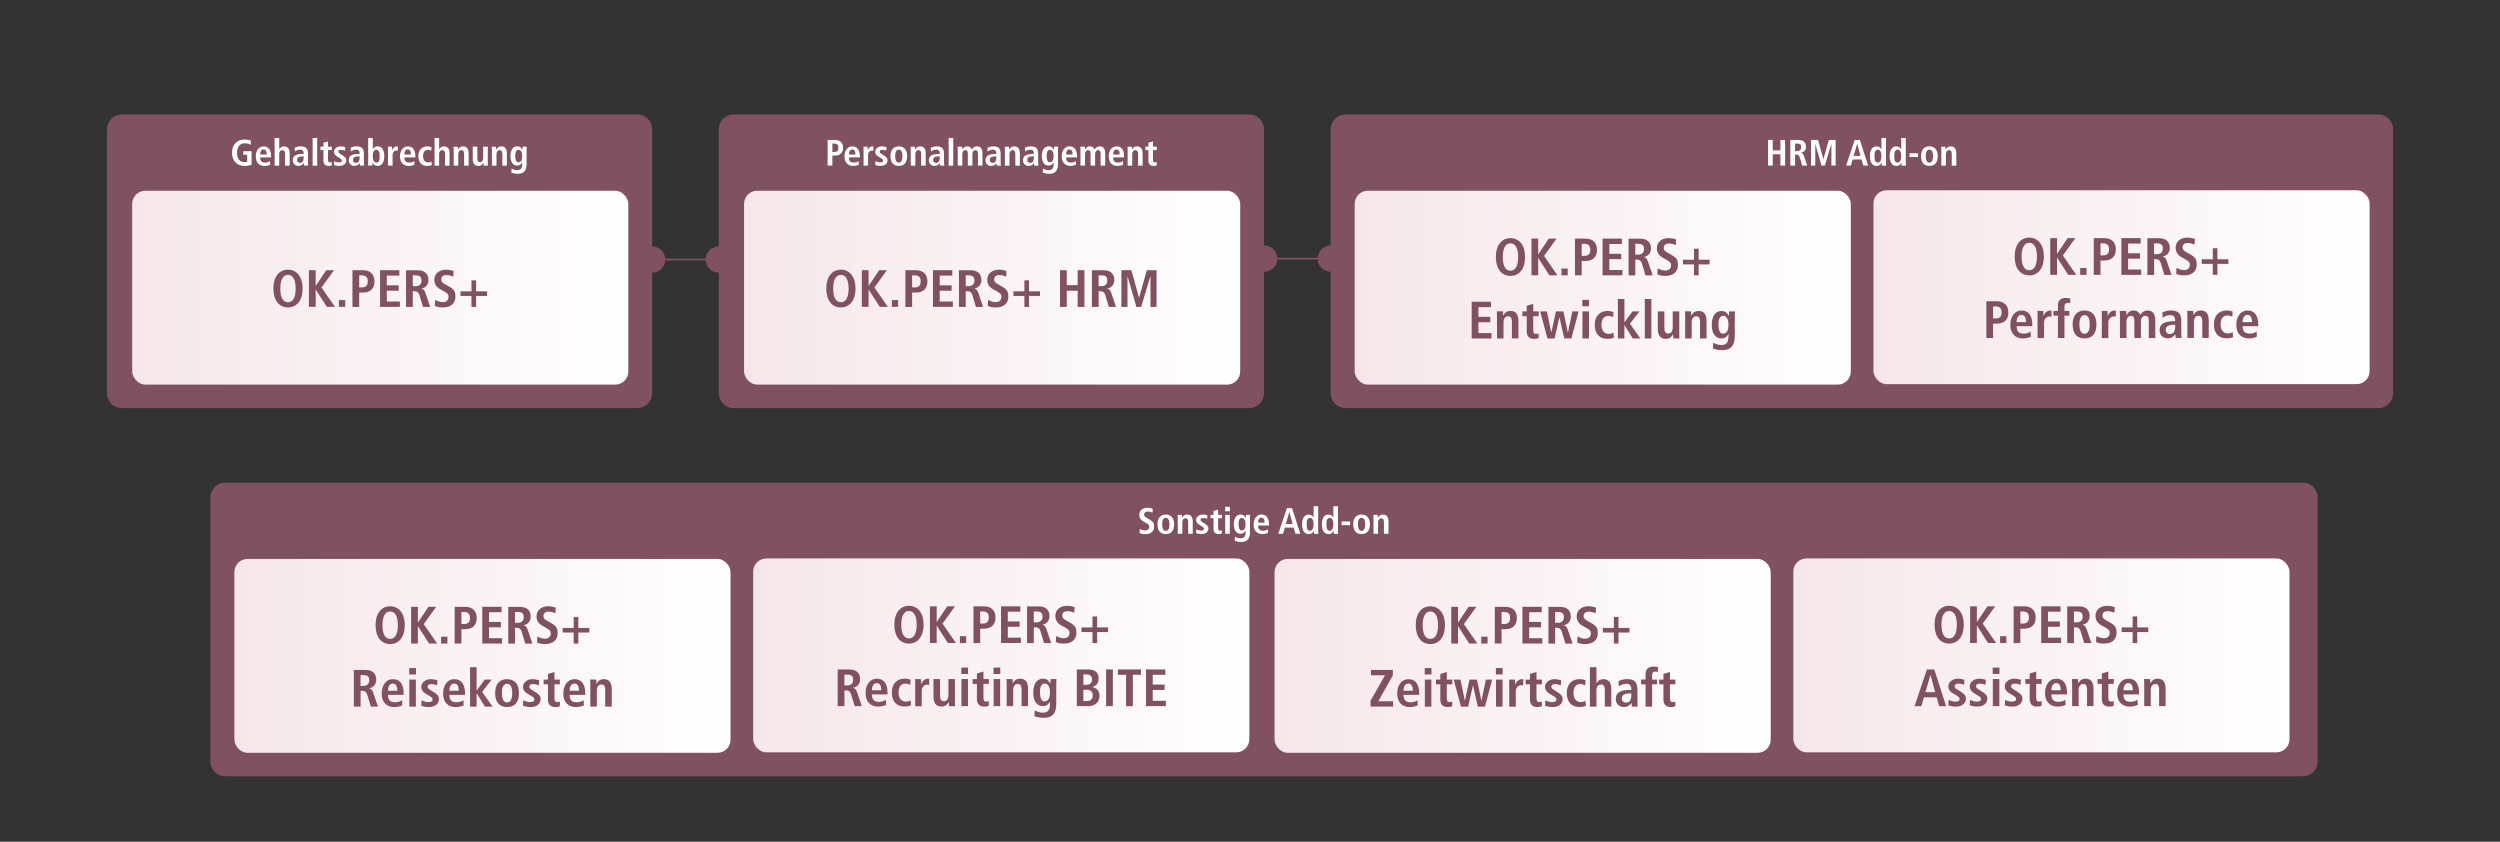
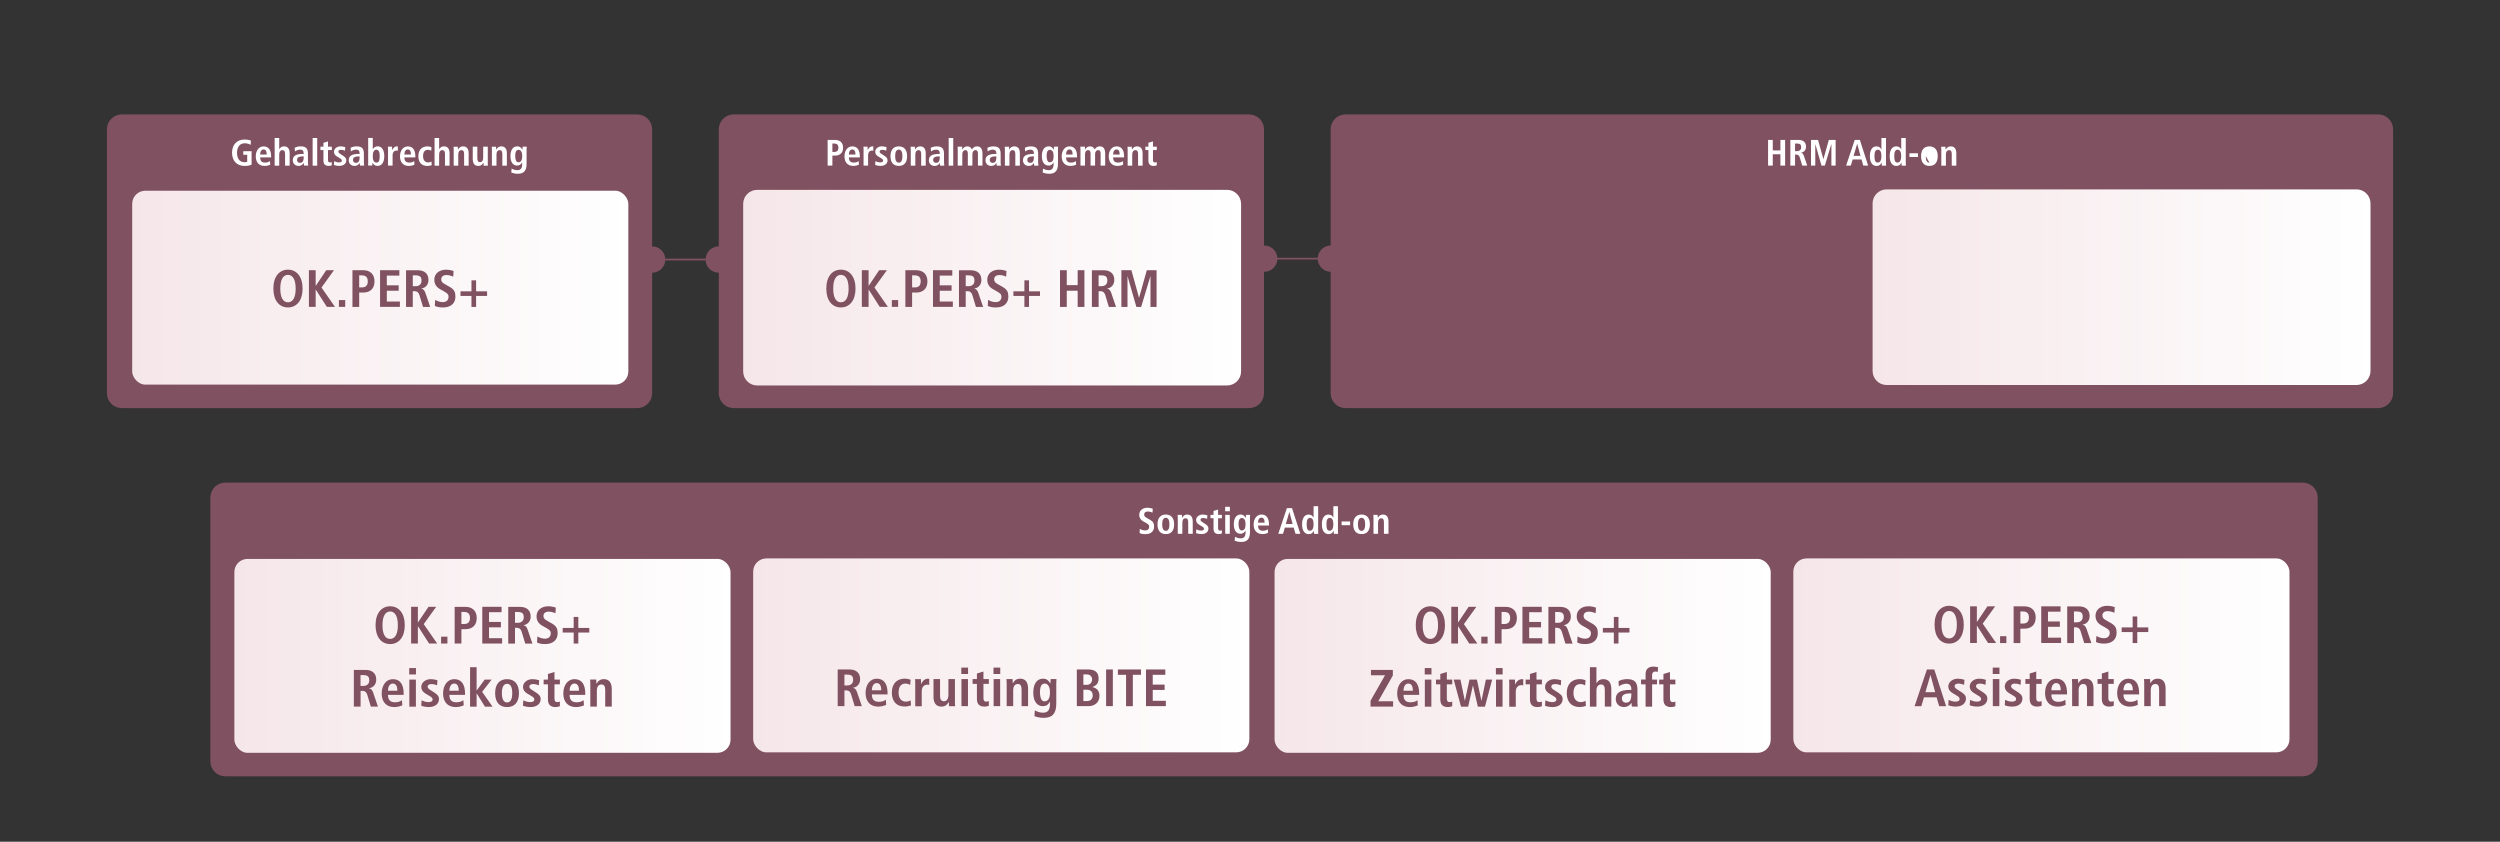
<svg xmlns="http://www.w3.org/2000/svg" id="Ebene_1" viewBox="0 0 841.89 283.46">
  <rect x="0" y="0" width="841.89" height="283.46" fill="#333333" stroke="none" />
  <defs>
    <style>
      .cls-1 {
        clip-path: url(#clippath-6);
      }

      .cls-2 {
        clip-path: url(#clippath-7);
      }

      .cls-3 {
        clip-path: url(#clippath-17);
      }

      .cls-4 {
        clip-path: url(#clippath-15);
      }

      .cls-5 {
        fill: url(#Unbenannter_Verlauf_8);
      }

      .cls-6 {
        clip-path: url(#clippath-18);
      }

      .cls-7 {
        clip-path: url(#clippath-4);
      }

      .cls-8 {
        fill: url(#Unbenannter_Verlauf_3);
      }

      .cls-9 {
        stroke: #805160;
        stroke-width: .59px;
      }

      .cls-9, .cls-10 {
        fill: none;
      }

      .cls-11 {
        clip-path: url(#clippath-9);
      }

      .cls-12 {
        fill: #805160;
      }

      .cls-13 {
        clip-path: url(#clippath-10);
      }

      .cls-14 {
        fill: #fff;
      }

      .cls-15 {
        fill: url(#Unbenannter_Verlauf_7);
      }

      .cls-16 {
        clip-path: url(#clippath-11);
      }

      .cls-17 {
        fill: url(#Unbenannter_Verlauf_6);
      }

      .cls-18 {
        fill: url(#Unbenannter_Verlauf_5);
      }

      .cls-19 {
        clip-path: url(#clippath-1);
      }

      .cls-20 {
        clip-path: url(#clippath-5);
      }

      .cls-21 {
        clip-path: url(#clippath-8);
      }

      .cls-22 {
        clip-path: url(#clippath-3);
      }

      .cls-23 {
        clip-path: url(#clippath-12);
      }

      .cls-24 {
        clip-path: url(#clippath-14);
      }

      .cls-25 {
        fill: url(#Unbenannter_Verlauf_4);
      }

      .cls-26 {
        fill: url(#Unbenannter_Verlauf);
      }

      .cls-27 {
        clip-path: url(#clippath-16);
      }

      .cls-28 {
        clip-path: url(#clippath-2);
      }

      .cls-29 {
        clip-path: url(#clippath-13);
      }

      .cls-30 {
        clip-path: url(#clippath);
      }

      .cls-31 {
        fill: url(#Unbenannter_Verlauf_2);
      }
    </style>
    <clipPath id="clippath">
      <rect class="cls-10" width="841.89" height="283.46" />
    </clipPath>
    <clipPath id="clippath-1">
      <rect class="cls-10" x="44.22" y="63.93" width="167.67" height="65.89" rx="4.72" ry="4.72" />
    </clipPath>
    <linearGradient id="Unbenannter_Verlauf" data-name="Unbenannter Verlauf" x1="0" y1="283.66" x2="1" y2="283.66" gradientTransform="translate(43.8 47898.35) scale(168.51 -168.51)" gradientUnits="userSpaceOnUse">
      <stop offset="0" stop-color="#f5e6e9" />
      <stop offset="1" stop-color="#fff" />
    </linearGradient>
    <clipPath id="clippath-2">
      <rect class="cls-10" width="841.89" height="283.46" />
    </clipPath>
    <clipPath id="clippath-3">
      <path class="cls-10" d="M254.99,63.93h158.23c2.61,0,4.72,2.12,4.72,4.72v56.44c0,2.61-2.12,4.72-4.72,4.72h-158.23c-2.61,0-4.72-2.12-4.72-4.72v-56.44c0-2.61,2.12-4.72,4.72-4.72Z" />
    </clipPath>
    <linearGradient id="Unbenannter_Verlauf_2" data-name="Unbenannter Verlauf 2" x1="0" y1="283.66" x2="1" y2="283.66" gradientTransform="translate(249.85 47898.35) scale(168.51 -168.51)" gradientUnits="userSpaceOnUse">
      <stop offset="0" stop-color="#f5e6e9" />
      <stop offset="1" stop-color="#fff" />
    </linearGradient>
    <clipPath id="clippath-4">
      <rect class="cls-10" width="841.89" height="283.46" />
    </clipPath>
    <clipPath id="clippath-5">
      <path class="cls-10" d="M460.62,63.93h158.23c2.61,0,4.72,2.12,4.72,4.72v56.44c0,2.61-2.12,4.72-4.72,4.72h-158.23c-2.61,0-4.72-2.12-4.72-4.72v-56.44c0-2.61,2.12-4.72,4.72-4.72Z" />
    </clipPath>
    <linearGradient id="Unbenannter_Verlauf_3" data-name="Unbenannter Verlauf 3" x1="0" y1="283.66" x2="1" y2="283.66" gradientTransform="translate(455.48 47898.35) scale(168.51 -168.51)" gradientUnits="userSpaceOnUse">
      <stop offset="0" stop-color="#f5e6e9" />
      <stop offset="1" stop-color="#fff" />
    </linearGradient>
    <clipPath id="clippath-6">
      <rect class="cls-10" width="841.89" height="283.46" />
    </clipPath>
    <clipPath id="clippath-7">
      <path class="cls-10" d="M635.33,63.77h158.23c2.61,0,4.72,2.12,4.72,4.72v56.44c0,2.61-2.12,4.72-4.72,4.72h-158.23c-2.61,0-4.72-2.12-4.72-4.72v-56.44c0-2.61,2.12-4.72,4.72-4.72Z" />
    </clipPath>
    <linearGradient id="Unbenannter_Verlauf_4" data-name="Unbenannter Verlauf 4" x1="0" y1="283.66" x2="1" y2="283.66" gradientTransform="translate(630.19 -47704.75) scale(168.51)" gradientUnits="userSpaceOnUse">
      <stop offset="0" stop-color="#f5e6e9" />
      <stop offset="1" stop-color="#fff" />
    </linearGradient>
    <clipPath id="clippath-8">
-       <rect class="cls-10" width="841.89" height="283.46" />
-     </clipPath>
+       </clipPath>
    <clipPath id="clippath-9">
      <rect class="cls-10" width="841.89" height="283.46" />
    </clipPath>
    <clipPath id="clippath-10">
      <rect class="cls-10" x="78.63" y="187.92" width="167.68" height="65.89" rx="4.72" ry="4.72" />
    </clipPath>
    <linearGradient id="Unbenannter_Verlauf_5" data-name="Unbenannter Verlauf 5" x1="0" y1="283.66" x2="1" y2="283.66" gradientTransform="translate(78.21 48022.33) scale(168.51 -168.51)" gradientUnits="userSpaceOnUse">
      <stop offset="0" stop-color="#f5e6e9" />
      <stop offset="1" stop-color="#fff" />
    </linearGradient>
    <clipPath id="clippath-11">
      <rect class="cls-10" width="841.89" height="283.46" />
    </clipPath>
    <clipPath id="clippath-12">
      <rect class="cls-10" x="253.34" y="187.76" width="167.68" height="65.89" rx="4.72" ry="4.72" />
    </clipPath>
    <linearGradient id="Unbenannter_Verlauf_6" data-name="Unbenannter Verlauf 6" x1="0" y1="283.66" x2="1" y2="283.66" gradientTransform="translate(252.92 -47580.77) scale(168.51)" gradientUnits="userSpaceOnUse">
      <stop offset="0" stop-color="#f5e6e9" />
      <stop offset="1" stop-color="#fff" />
    </linearGradient>
    <clipPath id="clippath-13">
      <rect class="cls-10" width="841.89" height="283.46" />
    </clipPath>
    <clipPath id="clippath-14">
      <rect class="cls-10" x="428.92" y="187.92" width="167.68" height="65.89" rx="4.72" ry="4.72" />
    </clipPath>
    <linearGradient id="Unbenannter_Verlauf_7" data-name="Unbenannter Verlauf 7" x1="0" y1="283.66" x2="1" y2="283.66" gradientTransform="translate(428.5 48022.33) scale(168.51 -168.51)" gradientUnits="userSpaceOnUse">
      <stop offset="0" stop-color="#f5e6e9" />
      <stop offset="1" stop-color="#fff" />
    </linearGradient>
    <clipPath id="clippath-15">
      <rect class="cls-10" width="841.89" height="283.46" />
    </clipPath>
    <clipPath id="clippath-16">
      <rect class="cls-10" x="603.62" y="187.76" width="167.67" height="65.89" rx="4.72" ry="4.72" />
    </clipPath>
    <linearGradient id="Unbenannter_Verlauf_8" data-name="Unbenannter Verlauf 8" x1="0" y1="283.66" x2="1" y2="283.66" gradientTransform="translate(603.2 -47580.77) scale(168.51)" gradientUnits="userSpaceOnUse">
      <stop offset="0" stop-color="#f5e6e9" />
      <stop offset="1" stop-color="#fff" />
    </linearGradient>
    <clipPath id="clippath-17">
      <rect class="cls-10" width="841.89" height="283.46" />
    </clipPath>
    <clipPath id="clippath-18">
      <rect class="cls-10" width="841.89" height="283.46" />
    </clipPath>
  </defs>
  <g class="cls-30">
    <path class="cls-12" d="M41.02,38.83h173.58c2.61,0,4.72,2.12,4.72,4.72v88.87c0,2.61-2.12,4.72-4.72,4.72H41.02c-2.61,0-4.72-2.12-4.72-4.72V43.55c0-2.61,2.12-4.72,4.72-4.72Z" />
    <path class="cls-9" d="M41.02,38.83h173.58c2.61,0,4.72,2.12,4.72,4.72v88.87c0,2.61-2.12,4.72-4.72,4.72H41.02c-2.61,0-4.72-2.12-4.72-4.72V43.55c0-2.61,2.12-4.72,4.72-4.72Z" />
    <path class="cls-14" d="M174.5,54.65c-.6,0-1-.78-1-2.13,0-1.43.37-2.06,1.13-2.06s1.23.76,1.23,2.05c0,1.48-.4,2.15-1.35,2.15M175.85,55.3c0,1.62-.72,2.01-1.69,2.01-.58,0-1.24-.19-1.88-.55l-.09,1.36c.57.22,1.4.4,2.19.4,2,0,2.95-1.02,2.95-3.35v-4.85c0-.29.04-.67.05-.93h-1.39c-.01.35-.05.83-.05.99h-.05c-.46-.8-.96-1.1-1.69-1.1-1.48,0-2.31,1.24-2.31,3.31s.94,3.17,2.24,3.17c.74,0,1.3-.32,1.7-1.1v.63ZM170.69,55.77v-4.14c0-1.48-.6-2.34-1.88-2.34-.74,0-1.29.35-1.7,1.08h-.02c0-.19-.02-.67-.04-.8v-.16h-1.45c.04.3.05.74.05.95v5.42h1.54v-3.75c0-.89.36-1.47,1.09-1.47.64,0,.88.45.88,1.34v3.88h1.54ZM164.31,55.77c-.05-.28-.05-.74-.05-.93v-5.44h-1.54v3.69c0,.94-.34,1.52-1.06,1.52-.66,0-.92-.44-.92-1.35v-3.86h-1.54v4.16c0,1.46.61,2.32,1.88,2.32.62,0,1.17-.19,1.7-1.08h.03c0,.17.02.56.04.73v.25h1.45ZM157.82,55.77v-4.14c0-1.48-.6-2.34-1.88-2.34-.75,0-1.29.35-1.7,1.08h-.02c0-.19-.02-.67-.04-.8v-.16h-1.45c.04.3.05.74.05.95v5.42h1.54v-3.75c0-.89.36-1.47,1.09-1.47.65,0,.88.45.88,1.34v3.88h1.54ZM151.39,55.77v-4.15c0-1.47-.61-2.33-1.88-2.33-.61,0-1.11.17-1.59.92h-.04v-3.73h-1.54v9.3h1.54v-3.76c0-.88.36-1.46,1.09-1.46.65,0,.88.45.88,1.34v3.88h1.54ZM145.31,54.4c-.28.17-.76.31-1.09.31-1.08,0-1.75-.78-1.75-2.11,0-1.44.57-2.15,1.67-2.15.41,0,.78.16,1.08.31l.09-1.21c-.38-.15-.9-.26-1.34-.26-1.96,0-3.09,1.26-3.09,3.3s1.08,3.29,3,3.29c.6,0,1.12-.11,1.51-.26l-.09-1.21ZM136.18,52.03c0-1.06.47-1.7,1.13-1.7.73,0,1.08.58,1.08,1.7h-2.21ZM139.48,54.25c-.47.36-1.02.5-1.67.5-1.08,0-1.63-.55-1.63-1.75h3.7v-.26c0-2.28-.88-3.44-2.55-3.44-1.58,0-2.63,1.42-2.63,3.38s1.08,3.2,2.95,3.2c.61,0,1.23-.11,1.91-.41l-.07-1.22ZM132.21,55.77v-3.54c0-.94.53-1.53,1.33-1.53.15,0,.29.03.43.06v-1.44c-.09-.03-.21-.04-.26-.04-.71,0-1.31.46-1.62,1.26h-.03c0-.2-.02-.73-.04-.94v-.21h-1.4c.05.3.05.76.05.94v5.43h1.54ZM126.74,54.75c-.81,0-1.22-.79-1.22-2.18s.45-2.15,1.18-2.15c.79,0,1.17.67,1.17,2.11,0,1.67-.34,2.22-1.13,2.22M125.38,55.77c.01-.1.05-.5.05-.99h.04c.31.71.88,1.09,1.7,1.09,1.41,0,2.24-1.24,2.24-3.29s-.83-3.3-2.21-3.3c-.76,0-1.34.37-1.65,1.01h-.02v-3.83h-1.54v8.33c0,.21,0,.71-.05.96h1.44ZM121.1,52.95c0,1.49-.51,1.89-1.25,1.89-.61,0-.98-.4-.98-.98,0-.84.63-1.2,2.07-1.2h.16v.3ZM122.63,55.77c-.06-.41-.09-.79-.09-1.05v-2.93c0-1.79-.69-2.5-2.44-2.5-.71,0-1.28.12-2.02.47l.09,1.24c.45-.35,1.13-.62,1.75-.62.76,0,1.19.4,1.19,1.28v.17h-.25c-2.57,0-3.42.78-3.42,2.16,0,1.1.81,1.88,1.92,1.88.73,0,1.26-.27,1.77-.97h.03c0,.41.02.63.09.87h1.39ZM112.47,55.56c.49.19,1.15.31,1.77.31,1.44,0,2.38-.74,2.38-1.88,0-.78-.43-1.17-1.64-1.9-.73-.45-1.03-.64-1.03-1.02s.25-.62.89-.62c.53,0,.94.14,1.34.29l.09-1.19c-.48-.16-1.05-.26-1.6-.26-1.25,0-2.21.84-2.21,1.82,0,.78.51,1.26.9,1.51,1.21.76,1.76.93,1.76,1.45,0,.43-.34.63-.99.63-.46,0-.92-.11-1.6-.42l-.07,1.28ZM111.74,54.57c-.1.05-.26.14-.6.14-.55,0-.68-.36-.68-.85v-3.33h1.28v-1.13h-1.28v-1.78l-1.54.47v1.31h-1.02v1.13h1.02v3.52c0,1.15.52,1.82,1.77,1.82.45,0,.79-.09,1.04-.21v-1.09ZM106.82,46.48h-1.54v9.3h1.54v-9.3ZM102.27,52.95c0,1.49-.51,1.89-1.25,1.89-.61,0-.98-.4-.98-.98,0-.84.63-1.2,2.07-1.2h.16v.3ZM103.79,55.77c-.06-.41-.09-.79-.09-1.05v-2.93c0-1.79-.69-2.5-2.44-2.5-.71,0-1.28.12-2.02.47l.09,1.24c.45-.35,1.13-.62,1.75-.62.76,0,1.19.4,1.19,1.28v.17h-.25c-2.57,0-3.42.78-3.42,2.16,0,1.1.81,1.88,1.92,1.88.73,0,1.26-.27,1.77-.97h.03c0,.41.02.63.09.87h1.39ZM97.54,55.77v-4.15c0-1.47-.61-2.33-1.88-2.33-.61,0-1.1.17-1.59.92h-.04v-3.73h-1.54v9.3h1.54v-3.76c0-.88.36-1.46,1.09-1.46.64,0,.88.45.88,1.34v3.88h1.54ZM87.61,52.03c0-1.06.47-1.7,1.13-1.7.73,0,1.08.58,1.08,1.7h-2.21ZM90.91,54.25c-.47.36-1.02.5-1.67.5-1.08,0-1.62-.55-1.62-1.75h3.69v-.26c0-2.28-.88-3.44-2.55-3.44-1.58,0-2.63,1.42-2.63,3.38s1.08,3.2,2.95,3.2c.61,0,1.23-.11,1.91-.41l-.07-1.22ZM83.25,54.47c-.21.09-.53.16-.92.16-1.59,0-2.51-1.19-2.51-3.19s.99-3.19,2.61-3.19c.76,0,1.47.22,1.98.53l.09-1.43c-.55-.24-1.31-.37-2.11-.37-2.67,0-4.25,1.78-4.25,4.45s1.56,4.45,4.26,4.45c1.1,0,1.87-.21,2.33-.45v-4.52h-2.8v1.21h1.32v2.33Z" />
  </g>
  <g class="cls-19">
    <rect class="cls-26" x="44.22" y="63.93" width="167.67" height="65.89" />
  </g>
  <g class="cls-28">
    <rect class="cls-9" x="44.22" y="63.93" width="167.67" height="65.89" rx="4.72" ry="4.72" />
    <path class="cls-12" d="M160.33,103.36v-3.7h3.7v-1.56h-3.7v-3.7h-1.56v3.7h-3.7v1.56h3.7v3.7h1.56ZM146.41,102.99c.62.37,1.58.55,2.8.55,2.57,0,4.16-1.38,4.16-3.65,0-1.47-.34-2.3-1.82-3.21-1.81-1.1-2.96-1.36-2.96-2.6,0-.9.64-1.45,1.72-1.45.76,0,1.31.12,2.32.53l.11-1.9c-.99-.34-1.84-.44-2.57-.44-2.2,0-3.91,1.28-3.91,3.37,0,1.52.76,2.51,1.9,3.17,2.04,1.15,2.89,1.45,2.89,2.57s-.73,1.81-1.9,1.81c-.87,0-1.77-.25-2.6-.76l-.12,2.02ZM139.01,96.38v-3.65h.87c1.56,0,2.07.51,2.07,1.77,0,1.19-.74,1.88-2.04,1.88h-.9ZM144.87,103.36l-1.61-4.71c-.3-.87-.71-1.35-1.36-1.43v-.05c1.49-.23,2.39-1.4,2.39-2.9,0-2.13-1.38-3.26-3.6-3.26h-3.95v12.36h2.27v-5.31h.58c1.04,0,1.45.66,1.65,1.29l1.22,4.02h2.41ZM134.67,103.36v-1.81h-4.41v-3.65h4v-1.81h-4v-3.29h4.23v-1.81h-6.5v12.36h6.68ZM120.96,96.79v-4.06h.89c1.35,0,2,.65,2,2.02s-.67,2.04-1.97,2.04h-.92ZM120.96,103.36v-4.84h1.35c2.36,0,3.81-1.35,3.81-3.77s-1.49-3.76-3.83-3.76h-3.6v12.36h2.27ZM116.25,101.05h-2.12v2.3h2.12v-2.3ZM112.81,103.36l-4.54-6.54,4.2-5.83h-2.6l-3.52,5.24h-.05v-5.24h-2.27v12.36h2.27v-5.81h.05l3.72,5.81h2.75ZM96.98,101.8c-1.65,0-2.59-1.59-2.59-4.62s.96-4.62,2.59-4.62,2.59,1.63,2.59,4.62-.94,4.62-2.59,4.62M96.98,103.53c2.94,0,4.92-2.36,4.92-6.36s-2.02-6.36-4.92-6.36-4.92,2.32-4.92,6.36,1.97,6.36,4.92,6.36" />
    <path class="cls-12" d="M247.07,38.83h173.58c2.61,0,4.72,2.12,4.72,4.72v88.87c0,2.61-2.12,4.72-4.72,4.72h-173.58c-2.61,0-4.72-2.12-4.72-4.72V43.55c0-2.61,2.12-4.72,4.72-4.72Z" />
    <path class="cls-9" d="M247.07,38.83h173.58c2.61,0,4.72,2.12,4.72,4.72v88.87c0,2.61-2.12,4.72-4.72,4.72h-173.58c-2.61,0-4.72-2.12-4.72-4.72V43.55c0-2.61,2.12-4.72,4.72-4.72Z" />
    <path class="cls-14" d="M389.55,54.57c-.1.05-.26.14-.6.14-.55,0-.68-.36-.68-.85v-3.33h1.28v-1.13h-1.28v-1.79l-1.54.47v1.32h-1.02v1.13h1.02v3.53c0,1.15.52,1.82,1.77,1.82.45,0,.79-.09,1.04-.21v-1.09ZM384.78,55.77v-4.14c0-1.48-.6-2.34-1.88-2.34-.74,0-1.29.35-1.7,1.08h-.02c0-.18-.03-.67-.04-.8v-.16h-1.45c.04.3.05.74.05.95v5.42h1.54v-3.75c0-.89.36-1.47,1.09-1.47.65,0,.88.45.88,1.34v3.88h1.54ZM374.85,52.03c0-1.05.47-1.7,1.13-1.7.73,0,1.08.58,1.08,1.7h-2.21ZM378.15,54.25c-.47.36-1.02.5-1.67.5-1.08,0-1.63-.55-1.63-1.75h3.7v-.26c0-2.28-.88-3.45-2.55-3.45-1.58,0-2.63,1.42-2.63,3.38s1.08,3.2,2.95,3.2c.61,0,1.23-.11,1.91-.41l-.07-1.21ZM372.18,55.77v-4c0-1.65-.58-2.48-1.83-2.48-.71,0-1.25.32-1.71,1.02-.4-.78-.93-1.02-1.6-1.02-.71,0-1.27.37-1.63,1.1h-.02c0-.19-.03-.67-.04-.83v-.16h-1.55c.05.46.05.75.05.95v5.42h1.54v-3.9c0-.72.4-1.32,1.04-1.32.58,0,.82.43.82,1.14v4.08h1.53v-3.91c0-.71.4-1.31,1.04-1.31.58,0,.82.43.82,1.14v4.08h1.54ZM359,52.03c0-1.05.47-1.7,1.13-1.7.73,0,1.08.58,1.08,1.7h-2.21ZM362.3,54.25c-.47.36-1.02.5-1.67.5-1.08,0-1.62-.55-1.62-1.75h3.7v-.26c0-2.28-.88-3.45-2.55-3.45-1.57,0-2.63,1.42-2.63,3.38s1.08,3.2,2.95,3.2c.61,0,1.23-.11,1.91-.41l-.07-1.21ZM353.45,54.65c-.6,0-1-.78-1-2.13,0-1.43.37-2.06,1.13-2.06s1.23.76,1.23,2.05c0,1.48-.4,2.14-1.35,2.14M354.8,55.3c0,1.62-.72,2.01-1.69,2.01-.58,0-1.24-.19-1.88-.55l-.09,1.36c.57.22,1.4.4,2.19.4,2,0,2.95-1.01,2.95-3.35v-4.85c0-.28.04-.67.05-.93h-1.39c-.01.35-.05.83-.05.99h-.05c-.46-.8-.95-1.1-1.69-1.1-1.47,0-2.3,1.24-2.3,3.31s.94,3.17,2.24,3.17c.74,0,1.3-.32,1.7-1.1v.63ZM348.17,52.95c0,1.49-.51,1.89-1.25,1.89-.61,0-.98-.4-.98-.98,0-.84.63-1.2,2.07-1.2h.16v.3ZM349.69,55.77c-.06-.41-.09-.79-.09-1.05v-2.92c0-1.79-.69-2.5-2.44-2.5-.71,0-1.28.12-2.02.47l.09,1.24c.45-.35,1.13-.62,1.75-.62.76,0,1.19.4,1.19,1.28v.17h-.25c-2.57,0-3.42.78-3.42,2.16,0,1.1.8,1.88,1.92,1.88.73,0,1.27-.27,1.77-.97h.02c0,.41.02.63.09.87h1.39ZM343.44,55.77v-4.14c0-1.48-.59-2.34-1.88-2.34-.75,0-1.29.35-1.7,1.08h-.02c0-.18-.02-.67-.04-.8v-.16h-1.45c.04.3.05.74.05.95v5.42h1.54v-3.75c0-.89.36-1.47,1.09-1.47.65,0,.88.45.88,1.34v3.88h1.54ZM335.53,52.95c0,1.49-.51,1.89-1.25,1.89-.61,0-.98-.4-.98-.98,0-.84.63-1.2,2.07-1.2h.16v.3ZM337.06,55.77c-.06-.41-.09-.79-.09-1.05v-2.92c0-1.79-.69-2.5-2.44-2.5-.71,0-1.28.12-2.02.47l.09,1.24c.45-.35,1.13-.62,1.75-.62.76,0,1.19.4,1.19,1.28v.17h-.25c-2.57,0-3.42.78-3.42,2.16,0,1.1.8,1.88,1.92,1.88.73,0,1.27-.27,1.77-.97h.02c0,.41.02.63.09.87h1.39ZM330.85,55.77v-4c0-1.65-.58-2.48-1.83-2.48-.71,0-1.25.32-1.71,1.02-.4-.78-.93-1.02-1.6-1.02-.71,0-1.27.37-1.62,1.1h-.03c0-.19-.02-.67-.04-.83v-.16h-1.55c.05.46.05.75.05.95v5.42h1.54v-3.9c0-.72.4-1.32,1.04-1.32.58,0,.82.43.82,1.14v4.08h1.54v-3.91c0-.71.4-1.31,1.04-1.31.58,0,.82.43.82,1.14v4.08h1.54ZM321.01,46.48h-1.54v9.3h1.54v-9.3ZM316.47,52.95c0,1.49-.51,1.89-1.25,1.89-.61,0-.98-.4-.98-.98,0-.84.63-1.2,2.07-1.2h.16v.3ZM317.99,55.77c-.06-.41-.09-.79-.09-1.05v-2.92c0-1.79-.69-2.5-2.44-2.5-.71,0-1.28.12-2.02.47l.09,1.24c.45-.35,1.13-.62,1.75-.62.76,0,1.19.4,1.19,1.28v.17h-.25c-2.57,0-3.42.78-3.42,2.16,0,1.1.8,1.88,1.92,1.88.73,0,1.27-.27,1.77-.97h.02c0,.41.02.63.09.87h1.39ZM311.74,55.77v-4.14c0-1.48-.59-2.34-1.88-2.34-.75,0-1.29.35-1.7,1.08h-.02c0-.18-.02-.67-.04-.8v-.16h-1.45c.04.3.05.74.05.95v5.42h1.54v-3.75c0-.89.36-1.47,1.09-1.47.65,0,.88.45.88,1.34v3.88h1.54ZM302.68,54.78c-.81,0-1.23-.77-1.23-2.21s.43-2.19,1.23-2.19,1.22.76,1.22,2.19-.41,2.21-1.22,2.21M302.68,55.87c1.81,0,2.8-1.15,2.8-3.3s-1.07-3.28-2.8-3.28-2.81,1.11-2.81,3.28,1.02,3.3,2.81,3.3M294.74,55.56c.49.18,1.15.31,1.77.31,1.44,0,2.38-.74,2.38-1.88,0-.78-.43-1.17-1.64-1.9-.73-.45-1.03-.65-1.03-1.02s.25-.62.89-.62c.53,0,.94.14,1.34.28l.09-1.19c-.48-.16-1.05-.26-1.6-.26-1.25,0-2.21.84-2.21,1.82,0,.78.51,1.27.9,1.51,1.21.76,1.76.93,1.76,1.45,0,.43-.34.63-.99.63-.46,0-.92-.11-1.6-.42l-.07,1.28ZM292.34,55.77v-3.54c0-.94.53-1.53,1.33-1.53.15,0,.28.03.43.06v-1.44c-.09-.02-.21-.04-.26-.04-.71,0-1.31.46-1.62,1.26h-.02c0-.2-.02-.73-.04-.94v-.21h-1.4c.05.3.05.75.05.94v5.43h1.54ZM285.87,52.03c0-1.05.47-1.7,1.13-1.7.73,0,1.08.58,1.08,1.7h-2.21ZM289.16,54.25c-.47.36-1.02.5-1.67.5-1.08,0-1.62-.55-1.62-1.75h3.69v-.26c0-2.28-.88-3.45-2.55-3.45-1.58,0-2.63,1.42-2.63,3.38s1.08,3.2,2.95,3.2c.61,0,1.23-.11,1.91-.41l-.07-1.21ZM280.31,51.17v-2.84h.62c.94,0,1.4.46,1.4,1.41s-.47,1.43-1.38,1.43h-.64ZM280.31,55.77v-3.38h.94c1.65,0,2.66-.94,2.66-2.64s-1.04-2.63-2.68-2.63h-2.52v8.65h1.59Z" />
  </g>
  <g class="cls-22">
    <rect class="cls-31" x="250.27" y="63.93" width="167.68" height="65.89" />
  </g>
  <g class="cls-7">
-     <rect class="cls-9" x="250.27" y="63.93" width="167.67" height="65.89" rx="4.72" ry="4.72" />
    <path class="cls-12" d="M389.48,103.36v-12.36h-3.28l-2.6,9.23h-.04l-2.55-9.23h-3.38v12.36h2.06v-10.31h.03l2.96,10.31h1.61l3.1-10.31h.04v10.31h2.05ZM369.96,96.38v-3.65h.87c1.56,0,2.07.51,2.07,1.77,0,1.19-.74,1.88-2.04,1.88h-.9ZM375.83,103.36l-1.61-4.71c-.3-.87-.71-1.35-1.36-1.43v-.05c1.49-.23,2.39-1.4,2.39-2.9,0-2.13-1.38-3.26-3.6-3.26h-3.95v12.36h2.27v-5.31h.58c1.05,0,1.45.66,1.65,1.29l1.22,4.02h2.41ZM365.18,103.36v-12.36h-2.27v5.03h-3.67v-5.03h-2.27v12.36h2.27v-5.46h3.67v5.46h2.27ZM346.53,103.36v-3.7h3.7v-1.56h-3.7v-3.7h-1.56v3.7h-3.7v1.56h3.7v3.7h1.56ZM332.61,102.99c.62.37,1.58.55,2.8.55,2.57,0,4.16-1.38,4.16-3.65,0-1.47-.34-2.3-1.82-3.21-1.81-1.1-2.96-1.36-2.96-2.6,0-.9.64-1.45,1.72-1.45.76,0,1.31.12,2.32.53l.11-1.9c-.99-.34-1.84-.44-2.57-.44-2.2,0-3.91,1.28-3.91,3.37,0,1.52.76,2.51,1.89,3.17,2.04,1.15,2.89,1.45,2.89,2.57s-.73,1.81-1.89,1.81c-.87,0-1.77-.25-2.6-.76l-.12,2.02ZM325.21,96.38v-3.65h.87c1.56,0,2.07.51,2.07,1.77,0,1.19-.74,1.88-2.04,1.88h-.9ZM331.07,103.36l-1.61-4.71c-.3-.87-.71-1.35-1.36-1.43v-.05c1.49-.23,2.39-1.4,2.39-2.9,0-2.13-1.38-3.26-3.6-3.26h-3.95v12.36h2.27v-5.31h.58c1.04,0,1.45.66,1.65,1.29l1.22,4.02h2.41ZM320.87,103.36v-1.81h-4.41v-3.65h4v-1.81h-4v-3.29h4.23v-1.81h-6.5v12.36h6.68ZM307.16,96.79v-4.06h.89c1.35,0,2,.65,2,2.02s-.67,2.04-1.97,2.04h-.92ZM307.16,103.36v-4.84h1.35c2.36,0,3.81-1.35,3.81-3.77s-1.49-3.76-3.83-3.76h-3.6v12.36h2.27ZM302.45,101.05h-2.12v2.3h2.12v-2.3ZM299.01,103.36l-4.54-6.54,4.2-5.83h-2.6l-3.52,5.24h-.05v-5.24h-2.27v12.36h2.27v-5.81h.05l3.72,5.81h2.75ZM283.18,101.8c-1.65,0-2.59-1.59-2.59-4.62s.96-4.62,2.59-4.62,2.59,1.63,2.59,4.62-.94,4.62-2.59,4.62M283.18,103.53c2.94,0,4.92-2.36,4.92-6.36s-2.02-6.36-4.92-6.36-4.92,2.32-4.92,6.36,1.97,6.36,4.92,6.36" />
    <path class="cls-12" d="M453.12,38.83h347.75c2.61,0,4.72,2.12,4.72,4.72v88.87c0,2.61-2.12,4.72-4.72,4.72h-347.75c-2.61,0-4.72-2.12-4.72-4.72V43.55c0-2.61,2.12-4.72,4.72-4.72Z" />
    <path class="cls-9" d="M453.12,38.83h347.75c2.61,0,4.72,2.12,4.72,4.72v88.87c0,2.61-2.12,4.72-4.72,4.72h-347.75c-2.61,0-4.72-2.12-4.72-4.72V43.55c0-2.61,2.12-4.72,4.72-4.72Z" />
-     <path class="cls-14" d="M658.8,55.77v-4.14c0-1.48-.59-2.34-1.88-2.34-.74,0-1.29.35-1.7,1.08h-.03c0-.18-.02-.67-.04-.8v-.16h-1.45c.04.3.05.74.05.95v5.42h1.54v-3.75c0-.89.36-1.47,1.09-1.47.64,0,.88.45.88,1.34v3.88h1.54ZM649.74,54.78c-.81,0-1.23-.77-1.23-2.21s.43-2.19,1.23-2.19,1.22.76,1.22,2.19-.41,2.21-1.22,2.21M649.74,55.87c1.81,0,2.8-1.15,2.8-3.3s-1.07-3.28-2.8-3.28-2.81,1.11-2.81,3.28,1.02,3.3,2.81,3.3M645.88,51.62h-2.86v1.26h2.86v-1.26ZM639.03,54.74c-.81,0-1.13-.58-1.13-2.22,0-1.4.36-2.11,1.14-2.11s1.2.77,1.2,2.15-.42,2.18-1.22,2.18M641.83,55.77c-.05-.25-.05-.73-.05-.97v-8.33h-1.53v3.83h-.03c-.3-.64-.87-1.01-1.65-1.01-1.38,0-2.21,1.21-2.21,3.3s.84,3.29,2.24,3.29c.81,0,1.36-.36,1.7-1.09h.04c0,.48.04.83.05.99h1.44ZM632.37,54.74c-.81,0-1.13-.58-1.13-2.22,0-1.4.36-2.11,1.14-2.11s1.2.77,1.2,2.15-.42,2.18-1.22,2.18M635.17,55.77c-.05-.25-.05-.73-.05-.97v-8.33h-1.54v3.83h-.03c-.3-.64-.87-1.01-1.65-1.01-1.38,0-2.21,1.21-2.21,3.3s.84,3.29,2.24,3.29c.81,0,1.36-.36,1.7-1.09h.04c0,.48.04.83.05.99h1.44ZM626.53,52.48h-2.31l1.19-4.04h.02l1.09,4.04ZM629.11,55.77l-2.79-8.65h-1.73l-2.9,8.65h1.59l.62-2.08h2.97l.61,2.08h1.64ZM618.16,55.77v-8.65h-2.29l-1.82,6.46h-.02l-1.79-6.46h-2.37v8.65h1.44v-7.22h.02l2.07,7.22h1.13l2.17-7.22h.03v7.22h1.44ZM604.5,50.89v-2.56h.61c1.09,0,1.45.36,1.45,1.24,0,.83-.52,1.32-1.43,1.32h-.63ZM608.6,55.77l-1.13-3.3c-.21-.61-.5-.94-.95-1v-.04c1.04-.16,1.67-.98,1.67-2.03,0-1.49-.97-2.28-2.52-2.28h-2.76v8.65h1.59v-3.72h.41c.73,0,1.02.46,1.15.91l.86,2.81h1.68ZM601.15,55.77v-8.65h-1.59v3.52h-2.57v-3.52h-1.58v8.65h1.58v-3.82h2.57v3.82h1.59Z" />
+     <path class="cls-14" d="M658.8,55.77v-4.14c0-1.48-.59-2.34-1.88-2.34-.74,0-1.29.35-1.7,1.08h-.03c0-.18-.02-.67-.04-.8v-.16h-1.45c.04.3.05.74.05.95v5.42h1.54v-3.75c0-.89.36-1.47,1.09-1.47.64,0,.88.45.88,1.34v3.88h1.54ZM649.74,54.78c-.81,0-1.23-.77-1.23-2.21M649.74,55.87c1.81,0,2.8-1.15,2.8-3.3s-1.07-3.28-2.8-3.28-2.81,1.11-2.81,3.28,1.02,3.3,2.81,3.3M645.88,51.62h-2.86v1.26h2.86v-1.26ZM639.03,54.74c-.81,0-1.13-.58-1.13-2.22,0-1.4.36-2.11,1.14-2.11s1.2.77,1.2,2.15-.42,2.18-1.22,2.18M641.83,55.77c-.05-.25-.05-.73-.05-.97v-8.33h-1.53v3.83h-.03c-.3-.64-.87-1.01-1.65-1.01-1.38,0-2.21,1.21-2.21,3.3s.84,3.29,2.24,3.29c.81,0,1.36-.36,1.7-1.09h.04c0,.48.04.83.05.99h1.44ZM632.37,54.74c-.81,0-1.13-.58-1.13-2.22,0-1.4.36-2.11,1.14-2.11s1.2.77,1.2,2.15-.42,2.18-1.22,2.18M635.17,55.77c-.05-.25-.05-.73-.05-.97v-8.33h-1.54v3.83h-.03c-.3-.64-.87-1.01-1.65-1.01-1.38,0-2.21,1.21-2.21,3.3s.84,3.29,2.24,3.29c.81,0,1.36-.36,1.7-1.09h.04c0,.48.04.83.05.99h1.44ZM626.53,52.48h-2.31l1.19-4.04h.02l1.09,4.04ZM629.11,55.77l-2.79-8.65h-1.73l-2.9,8.65h1.59l.62-2.08h2.97l.61,2.08h1.64ZM618.16,55.77v-8.65h-2.29l-1.82,6.46h-.02l-1.79-6.46h-2.37v8.65h1.44v-7.22h.02l2.07,7.22h1.13l2.17-7.22h.03v7.22h1.44ZM604.5,50.89v-2.56h.61c1.09,0,1.45.36,1.45,1.24,0,.83-.52,1.32-1.43,1.32h-.63ZM608.6,55.77l-1.13-3.3c-.21-.61-.5-.94-.95-1v-.04c1.04-.16,1.67-.98,1.67-2.03,0-1.49-.97-2.28-2.52-2.28h-2.76v8.65h1.59v-3.72h.41c.73,0,1.02.46,1.15.91l.86,2.81h1.68ZM601.15,55.77v-8.65h-1.59v3.52h-2.57v-3.52h-1.58v8.65h1.58v-3.82h2.57v3.82h1.59Z" />
  </g>
  <g class="cls-20">
-     <rect class="cls-8" x="455.9" y="63.93" width="167.68" height="65.89" />
-   </g>
+     </g>
  <g class="cls-1">
    <rect class="cls-9" x="455.9" y="63.93" width="167.67" height="65.89" rx="4.72" ry="4.72" />
    <path class="cls-12" d="M580.13,112.37c-.85,0-1.43-1.12-1.43-3.05,0-2.04.53-2.94,1.61-2.94s1.75,1.08,1.75,2.92c0,2.11-.57,3.06-1.93,3.06M582.06,113.31c0,2.32-1.03,2.87-2.41,2.87-.83,0-1.77-.26-2.69-.78l-.12,1.95c.81.32,2,.57,3.14.57,2.85,0,4.22-1.45,4.22-4.78v-6.94c0-.41.05-.96.07-1.33h-1.98c-.02.5-.07,1.19-.07,1.42h-.07c-.66-1.13-1.36-1.56-2.41-1.56-2.11,0-3.29,1.77-3.29,4.73s1.35,4.53,3.21,4.53c1.06,0,1.86-.46,2.43-1.58v.9ZM574.69,113.98v-5.92c0-2.11-.85-3.35-2.69-3.35-1.06,0-1.84.49-2.43,1.54h-.04c0-.26-.04-.96-.05-1.15l-.02-.25h-2.05c.05.43.07,1.06.07,1.36v7.76h2.2v-5.37c0-1.26.51-2.09,1.56-2.09.92,0,1.26.64,1.26,1.91v5.54h2.2ZM565.57,113.98c-.07-.41-.07-1.06-.07-1.33v-7.79h-2.2v5.28c0,1.35-.48,2.18-1.51,2.18-.94,0-1.31-.64-1.31-1.93v-5.53h-2.2v5.95c0,2.09.87,3.31,2.69,3.31.89,0,1.66-.27,2.43-1.54h.03c0,.25.04.8.05,1.04l.02.35h2.05ZM556.1,100.7h-2.2v13.28h2.2v-13.28ZM552.4,113.98l-3.51-4.99,3.21-4.13h-2.34l-2.68,3.65h-.05v-7.81h-2.2v13.28h2.2v-4.45h.05l2.76,4.45h2.55ZM543.36,112.02c-.41.25-1.08.44-1.56.44-1.54,0-2.5-1.12-2.5-3.01,0-2.05.82-3.07,2.39-3.07.58,0,1.12.23,1.54.44l.12-1.74c-.55-.21-1.29-.37-1.91-.37-2.8,0-4.41,1.81-4.41,4.71s1.54,4.69,4.29,4.69c.85,0,1.59-.16,2.16-.37l-.12-1.74ZM535.09,104.86h-2.2v9.12h2.2v-9.12ZM535.13,100.98h-2.27v2.16h2.27v-2.16ZM529.18,113.98l2.43-9.12h-2.12l-1.47,7.1h-.04l-1.51-7.1h-2.5l-1.54,7.1h-.04l-1.47-7.1h-2.27l2.46,9.12h2.41l1.59-7.1h.04l1.63,7.1h2.39ZM518.16,112.27c-.14.07-.37.19-.85.19-.78,0-.98-.51-.98-1.22v-4.76h1.83v-1.61h-1.83v-2.55l-2.2.67v1.88h-1.45v1.61h1.45v5.05c0,1.65.74,2.6,2.53,2.6.64,0,1.13-.12,1.49-.3v-1.56ZM511.34,113.98v-5.92c0-2.11-.85-3.35-2.69-3.35-1.06,0-1.84.49-2.43,1.54h-.04c0-.26-.03-.96-.05-1.15l-.02-.25h-2.06c.05.43.07,1.06.07,1.36v7.76h2.2v-5.37c0-1.26.51-2.09,1.56-2.09.92,0,1.26.64,1.26,1.91v5.54h2.2ZM502.27,113.98v-1.81h-4.41v-3.65h4v-1.81h-4v-3.29h4.23v-1.81h-6.5v12.36h6.68Z" />
    <path class="cls-12" d="M572.02,92.73v-3.7h3.7v-1.56h-3.7v-3.7h-1.56v3.7h-3.7v1.56h3.7v3.7h1.56ZM558.1,92.36c.62.37,1.58.55,2.8.55,2.57,0,4.16-1.38,4.16-3.65,0-1.47-.34-2.3-1.82-3.21-1.81-1.1-2.96-1.36-2.96-2.6,0-.9.64-1.45,1.72-1.45.76,0,1.31.12,2.32.53l.11-1.9c-.99-.34-1.84-.44-2.57-.44-2.2,0-3.91,1.28-3.91,3.37,0,1.52.76,2.51,1.9,3.17,2.04,1.15,2.89,1.45,2.89,2.57s-.73,1.81-1.89,1.81c-.87,0-1.77-.25-2.6-.76l-.12,2.02ZM550.69,85.75v-3.65h.87c1.56,0,2.07.51,2.07,1.77,0,1.19-.74,1.88-2.04,1.88h-.9ZM556.56,92.73l-1.61-4.71c-.3-.87-.71-1.35-1.36-1.43v-.05c1.49-.23,2.39-1.4,2.39-2.9,0-2.13-1.38-3.26-3.6-3.26h-3.95v12.36h2.27v-5.31h.58c1.04,0,1.45.66,1.65,1.29l1.22,4.02h2.41ZM546.35,92.73v-1.81h-4.41v-3.65h4v-1.81h-4v-3.29h4.23v-1.81h-6.5v12.36h6.68ZM532.65,86.16v-4.06h.89c1.35,0,2,.65,2,2.02s-.67,2.04-1.97,2.04h-.92ZM532.65,92.73v-4.84h1.35c2.36,0,3.81-1.35,3.81-3.77s-1.49-3.76-3.83-3.76h-3.6v12.36h2.27ZM527.93,90.43h-2.12v2.3h2.12v-2.3ZM524.5,92.73l-4.53-6.54,4.2-5.83h-2.6l-3.52,5.24h-.05v-5.24h-2.27v12.36h2.27v-5.81h.05l3.72,5.81h2.75ZM508.66,91.17c-1.65,0-2.59-1.59-2.59-4.62s.96-4.62,2.59-4.62,2.59,1.63,2.59,4.62-.94,4.62-2.59,4.62M508.66,92.91c2.94,0,4.92-2.36,4.92-6.36s-2.02-6.36-4.92-6.36-4.92,2.32-4.92,6.36,1.97,6.36,4.92,6.36" />
  </g>
  <g class="cls-2">
    <rect class="cls-25" x="630.61" y="63.77" width="167.68" height="65.89" />
  </g>
  <g class="cls-21">
    <rect class="cls-9" x="630.61" y="63.77" width="167.67" height="65.89" rx="4.72" ry="4.72" />
    <path class="cls-12" d="M755.21,108.47c0-1.51.67-2.43,1.61-2.43,1.04,0,1.54.83,1.54,2.43h-3.15ZM759.92,111.64c-.67.51-1.45.71-2.39.71-1.54,0-2.32-.78-2.32-2.5h5.28v-.37c0-3.26-1.26-4.92-3.65-4.92-2.25,0-3.76,2.04-3.76,4.83s1.54,4.57,4.22,4.57c.87,0,1.75-.16,2.73-.59l-.11-1.74ZM751.87,111.86c-.41.25-1.08.44-1.56.44-1.54,0-2.5-1.12-2.5-3.01,0-2.05.82-3.07,2.39-3.07.59,0,1.12.23,1.54.44l.12-1.74c-.55-.21-1.29-.37-1.91-.37-2.8,0-4.41,1.81-4.41,4.71s1.54,4.69,4.29,4.69c.85,0,1.59-.16,2.16-.37l-.12-1.74ZM743.81,113.82v-5.92c0-2.11-.85-3.35-2.69-3.35-1.06,0-1.84.49-2.43,1.54h-.03c0-.26-.04-.96-.05-1.15l-.02-.25h-2.05c.05.43.07,1.06.07,1.36v7.76h2.2v-5.37c0-1.26.51-2.09,1.56-2.09.92,0,1.26.64,1.26,1.91v5.54h2.2ZM732.51,109.78c0,2.12-.73,2.69-1.79,2.69-.87,0-1.4-.57-1.4-1.4,0-1.21.9-1.72,2.96-1.72h.23v.43ZM734.68,113.82c-.09-.58-.12-1.13-.12-1.51v-4.18c0-2.55-.99-3.58-3.49-3.58-1.01,0-1.82.18-2.89.67l.12,1.77c.64-.5,1.61-.89,2.5-.89,1.08,0,1.7.57,1.7,1.82v.25h-.35c-3.67,0-4.89,1.11-4.89,3.08,0,1.58,1.15,2.69,2.74,2.69,1.04,0,1.81-.39,2.53-1.38h.04c0,.58.04.9.12,1.24h1.98ZM725.81,113.82v-5.72c0-2.36-.83-3.54-2.62-3.54-1.01,0-1.79.46-2.44,1.45-.57-1.12-1.33-1.45-2.29-1.45-1.01,0-1.81.53-2.32,1.58h-.04c0-.27-.04-.96-.05-1.19l-.02-.25h-2.2c.07.66.07,1.08.07,1.36v7.76h2.2v-5.58c0-1.01.57-1.88,1.49-1.88.83,0,1.17.62,1.17,1.63v5.83h2.2v-5.58c0-1.01.57-1.88,1.49-1.88.83,0,1.17.62,1.17,1.63v5.83h2.2ZM709.99,113.82v-5.07c0-1.35.76-2.18,1.9-2.18.21,0,.41.03.62.09v-2.05c-.12-.04-.3-.05-.37-.05-1.01,0-1.88.65-2.32,1.81h-.04c0-.3-.04-1.06-.05-1.36l-.02-.3h-1.98c.07.43.07,1.08.07,1.35v7.78h2.2ZM701.99,112.4c-1.15,0-1.75-1.1-1.75-3.15s.62-3.13,1.75-3.13,1.74,1.08,1.74,3.13-.59,3.15-1.74,3.15M701.99,113.96c2.59,0,4-1.65,4-4.71s-1.52-4.69-4-4.69-4.02,1.59-4.02,4.69,1.45,4.71,4.02,4.71M695.22,113.82v-7.51h1.66v-1.61h-1.66v-1.61c0-.62.39-1.1,1.04-1.1.3,0,.59.07.87.14l.09-1.59c-.48-.09-.99-.21-1.58-.21-1.75,0-2.62.97-2.62,2.46v1.91h-1.52v1.61h1.52v7.51h2.2ZM688.35,113.82v-5.07c0-1.35.76-2.18,1.9-2.18.21,0,.41.03.62.09v-2.05c-.12-.04-.3-.05-.37-.05-1.01,0-1.88.65-2.32,1.81h-.04c0-.3-.03-1.06-.05-1.36l-.02-.3h-1.98c.07.43.07,1.08.07,1.35v7.78h2.2ZM679.1,108.47c0-1.51.67-2.43,1.61-2.43,1.04,0,1.54.83,1.54,2.43h-3.15ZM683.82,111.64c-.67.51-1.45.71-2.39.71-1.54,0-2.32-.78-2.32-2.5h5.28v-.37c0-3.26-1.26-4.92-3.65-4.92-2.25,0-3.75,2.04-3.75,4.83s1.54,4.57,4.21,4.57c.87,0,1.75-.16,2.73-.59l-.11-1.74ZM671.17,107.25v-4.06h.89c1.35,0,2,.65,2,2.02s-.67,2.04-1.97,2.04h-.92ZM671.17,113.82v-4.83h1.35c2.36,0,3.81-1.35,3.81-3.77s-1.49-3.76-3.83-3.76h-3.59v12.36h2.27Z" />
    <path class="cls-12" d="M746.73,92.57v-3.7h3.7v-1.56h-3.7v-3.7h-1.56v3.7h-3.7v1.56h3.7v3.7h1.56ZM732.81,92.19c.62.37,1.58.55,2.8.55,2.57,0,4.16-1.38,4.16-3.65,0-1.47-.34-2.3-1.82-3.21-1.81-1.1-2.96-1.36-2.96-2.6,0-.9.64-1.45,1.72-1.45.76,0,1.31.12,2.32.53l.11-1.9c-.99-.34-1.84-.44-2.57-.44-2.2,0-3.91,1.28-3.91,3.37,0,1.52.76,2.51,1.9,3.17,2.04,1.15,2.89,1.45,2.89,2.57s-.73,1.81-1.89,1.81c-.87,0-1.77-.25-2.6-.76l-.12,2.02ZM725.4,85.59v-3.65h.87c1.56,0,2.07.51,2.07,1.77,0,1.19-.74,1.88-2.04,1.88h-.9ZM731.27,92.57l-1.61-4.71c-.3-.87-.71-1.35-1.36-1.43v-.05c1.49-.23,2.39-1.4,2.39-2.9,0-2.13-1.38-3.26-3.6-3.26h-3.95v12.36h2.27v-5.31h.58c1.04,0,1.45.66,1.65,1.29l1.22,4.02h2.41ZM721.06,92.57v-1.81h-4.41v-3.65h4v-1.81h-4v-3.29h4.23v-1.81h-6.5v12.36h6.68ZM707.36,86v-4.06h.88c1.35,0,2,.65,2,2.02s-.67,2.04-1.97,2.04h-.92ZM707.36,92.57v-4.84h1.35c2.36,0,3.81-1.35,3.81-3.77s-1.49-3.76-3.83-3.76h-3.6v12.36h2.27ZM702.64,90.26h-2.12v2.3h2.12v-2.3ZM699.21,92.57l-4.53-6.54,4.2-5.83h-2.6l-3.52,5.24h-.05v-5.24h-2.27v12.36h2.27v-5.81h.05l3.72,5.81h2.75ZM683.37,91.01c-1.65,0-2.59-1.59-2.59-4.62s.96-4.62,2.59-4.62,2.59,1.63,2.59,4.62-.94,4.62-2.59,4.62M683.37,92.74c2.94,0,4.92-2.36,4.92-6.36s-2.02-6.36-4.92-6.36-4.92,2.32-4.92,6.36,1.97,6.36,4.92,6.36" />
  </g>
  <line class="cls-9" x1="219.62" y1="87.4" x2="242.05" y2="87.4" />
  <g class="cls-11">
    <path class="cls-12" d="M75.85,162.82h699.63c2.61,0,4.72,2.12,4.72,4.72v88.87c0,2.61-2.12,4.72-4.72,4.72H75.85c-2.61,0-4.72-2.12-4.72-4.72v-88.87c0-2.61,2.12-4.72,4.72-4.72Z" />
    <path class="cls-9" d="M75.85,162.82h699.63c2.61,0,4.72,2.12,4.72,4.72v88.87c0,2.61-2.12,4.72-4.72,4.72H75.85c-2.61,0-4.72-2.12-4.72-4.72v-88.87c0-2.61,2.12-4.72,4.72-4.72Z" />
    <path class="cls-14" d="M467.58,179.76v-4.14c0-1.47-.6-2.34-1.88-2.34-.74,0-1.29.35-1.7,1.08h-.03c0-.18-.02-.67-.04-.81v-.16h-1.45c.04.3.05.74.05.95v5.42h1.54v-3.75c0-.89.36-1.47,1.09-1.47.64,0,.88.45.88,1.34v3.88h1.54ZM458.52,178.77c-.81,0-1.23-.77-1.23-2.21s.43-2.19,1.23-2.19,1.21.76,1.21,2.19-.41,2.21-1.21,2.21M458.52,179.86c1.81,0,2.8-1.15,2.8-3.3s-1.07-3.29-2.8-3.29-2.81,1.11-2.81,3.29,1.02,3.3,2.81,3.3M454.66,175.61h-2.86v1.26h2.86v-1.26ZM447.81,178.73c-.81,0-1.13-.58-1.13-2.22,0-1.4.36-2.11,1.14-2.11s1.2.77,1.2,2.14-.42,2.18-1.22,2.18M450.61,179.76c-.05-.25-.05-.73-.05-.97v-8.33h-1.54v3.83h-.02c-.3-.64-.87-1.01-1.65-1.01-1.38,0-2.2,1.21-2.2,3.3s.84,3.29,2.24,3.29c.81,0,1.36-.36,1.7-1.09h.04c0,.48.04.83.05.99h1.44ZM441.15,178.73c-.81,0-1.13-.58-1.13-2.22,0-1.4.36-2.11,1.14-2.11s1.2.77,1.2,2.14-.42,2.18-1.22,2.18M443.95,179.76c-.05-.25-.05-.73-.05-.97v-8.33h-1.54v3.83h-.02c-.3-.64-.87-1.01-1.65-1.01-1.38,0-2.21,1.21-2.21,3.3s.84,3.29,2.24,3.29c.81,0,1.37-.36,1.7-1.09h.04c0,.48.04.83.05.99h1.44ZM435.31,176.46h-2.31l1.19-4.04h.02l1.09,4.04ZM437.89,179.76l-2.79-8.65h-1.73l-2.9,8.65h1.59l.62-2.08h2.98l.61,2.08h1.64ZM423.65,176.01c0-1.06.47-1.7,1.13-1.7.73,0,1.08.58,1.08,1.7h-2.21ZM426.95,178.23c-.47.36-1.02.5-1.67.5-1.08,0-1.62-.55-1.62-1.75h3.69v-.26c0-2.28-.88-3.45-2.55-3.45-1.58,0-2.63,1.43-2.63,3.38s1.08,3.2,2.95,3.2c.61,0,1.23-.11,1.91-.41l-.07-1.22ZM418.1,178.63c-.6,0-1.01-.78-1.01-2.13,0-1.43.37-2.06,1.13-2.06s1.23.76,1.23,2.05c0,1.48-.4,2.15-1.35,2.15M419.45,179.29c0,1.62-.72,2.01-1.69,2.01-.58,0-1.24-.19-1.88-.55l-.09,1.36c.57.22,1.4.4,2.19.4,2,0,2.95-1.01,2.95-3.35v-4.85c0-.28.04-.67.05-.93h-1.39c-.01.35-.05.83-.05.99h-.05c-.46-.8-.96-1.1-1.69-1.1-1.48,0-2.31,1.24-2.31,3.31s.94,3.17,2.24,3.17c.74,0,1.3-.32,1.7-1.1v.63ZM414.14,173.39h-1.54v6.37h1.54v-6.37ZM414.17,170.66h-1.59v1.51h1.59v-1.51ZM411.48,178.56c-.1.05-.26.14-.6.14-.55,0-.68-.36-.68-.85v-3.33h1.28v-1.13h-1.28v-1.79l-1.54.47v1.31h-1.02v1.13h1.02v3.52c0,1.15.52,1.82,1.77,1.82.45,0,.79-.09,1.04-.21v-1.09ZM402.8,179.55c.5.18,1.15.31,1.77.31,1.44,0,2.38-.74,2.38-1.88,0-.78-.43-1.17-1.64-1.9-.73-.45-1.03-.64-1.03-1.02s.25-.62.89-.62c.53,0,.94.14,1.34.29l.09-1.19c-.48-.16-1.05-.26-1.6-.26-1.25,0-2.21.84-2.21,1.82,0,.78.51,1.26.9,1.51,1.22.76,1.76.93,1.76,1.45,0,.43-.34.63-.99.63-.46,0-.92-.11-1.6-.42l-.08,1.28ZM401.66,179.76v-4.14c0-1.47-.59-2.34-1.88-2.34-.74,0-1.29.35-1.7,1.08h-.02c0-.18-.02-.67-.04-.81v-.16h-1.45c.04.3.05.74.05.95v5.42h1.54v-3.75c0-.89.36-1.47,1.09-1.47.64,0,.88.45.88,1.34v3.88h1.54ZM392.6,178.77c-.81,0-1.23-.77-1.23-2.21s.43-2.19,1.23-2.19,1.22.76,1.22,2.19-.41,2.21-1.22,2.21M392.6,179.86c1.81,0,2.8-1.15,2.8-3.3s-1.07-3.29-2.8-3.29-2.81,1.11-2.81,3.29,1.02,3.3,2.81,3.3M383.78,179.5c.43.26,1.1.38,1.96.38,1.8,0,2.91-.97,2.91-2.55,0-1.03-.23-1.61-1.28-2.24-1.26-.77-2.07-.96-2.07-1.82,0-.63.45-1.02,1.2-1.02.53,0,.92.09,1.62.37l.07-1.32c-.69-.24-1.29-.31-1.8-.31-1.54,0-2.74.89-2.74,2.36,0,1.07.53,1.76,1.33,2.22,1.43.81,2.02,1.02,2.02,1.8s-.51,1.26-1.33,1.26c-.61,0-1.24-.17-1.82-.53l-.09,1.41Z" />
  </g>
  <g class="cls-13">
    <rect class="cls-18" x="78.63" y="187.92" width="167.68" height="65.89" />
  </g>
  <g class="cls-16">
    <rect class="cls-9" x="78.63" y="187.92" width="167.68" height="65.89" rx="4.72" ry="4.72" />
    <path class="cls-12" d="M206.01,237.97v-5.92c0-2.11-.85-3.35-2.69-3.35-1.06,0-1.84.49-2.43,1.54h-.04c0-.26-.04-.96-.05-1.15l-.02-.25h-2.06c.05.42.07,1.06.07,1.36v7.76h2.2v-5.37c0-1.26.51-2.09,1.56-2.09.92,0,1.26.64,1.26,1.91v5.54h2.2ZM191.82,232.62c0-1.51.67-2.43,1.61-2.43,1.04,0,1.54.83,1.54,2.43h-3.15ZM196.53,235.79c-.67.51-1.45.71-2.39.71-1.54,0-2.32-.78-2.32-2.5h5.28v-.37c0-3.26-1.26-4.92-3.65-4.92-2.25,0-3.75,2.04-3.75,4.83s1.54,4.57,4.22,4.57c.87,0,1.75-.16,2.73-.58l-.11-1.74ZM188.54,236.25c-.14.07-.37.19-.85.19-.78,0-.97-.51-.97-1.22v-4.76h1.82v-1.61h-1.82v-2.55l-2.2.67v1.88h-1.45v1.61h1.45v5.05c0,1.65.74,2.6,2.53,2.6.64,0,1.13-.12,1.49-.3v-1.56ZM176.14,237.67c.71.27,1.65.44,2.53.44,2.05,0,3.4-1.06,3.4-2.69,0-1.11-.62-1.66-2.34-2.71-1.04-.64-1.47-.92-1.47-1.45s.35-.89,1.28-.89c.76,0,1.35.19,1.91.41l.12-1.7c-.69-.23-1.51-.37-2.29-.37-1.79,0-3.15,1.2-3.15,2.6,0,1.12.73,1.81,1.29,2.16,1.74,1.08,2.51,1.33,2.51,2.07,0,.62-.48.9-1.42.9-.66,0-1.31-.16-2.29-.6l-.11,1.82ZM170.76,236.55c-1.15,0-1.75-1.1-1.75-3.15s.62-3.13,1.75-3.13,1.74,1.08,1.74,3.13-.58,3.15-1.74,3.15M170.76,238.11c2.59,0,4-1.65,4-4.71s-1.52-4.69-4-4.69-4.02,1.59-4.02,4.69,1.45,4.71,4.02,4.71M165.87,237.97l-3.51-4.99,3.21-4.13h-2.34l-2.68,3.65h-.05v-7.81h-2.2v13.28h2.2v-4.45h.05l2.76,4.45h2.55ZM151.33,232.62c0-1.51.67-2.43,1.61-2.43,1.04,0,1.54.83,1.54,2.43h-3.15ZM156.04,235.79c-.67.51-1.45.71-2.39.71-1.54,0-2.32-.78-2.32-2.5h5.28v-.37c0-3.26-1.26-4.92-3.65-4.92-2.25,0-3.75,2.04-3.75,4.83s1.54,4.57,4.22,4.57c.87,0,1.75-.16,2.73-.58l-.11-1.74ZM141.89,237.67c.71.27,1.65.44,2.53.44,2.05,0,3.4-1.06,3.4-2.69,0-1.11-.62-1.66-2.34-2.71-1.05-.64-1.47-.92-1.47-1.45s.35-.89,1.27-.89c.76,0,1.35.19,1.91.41l.12-1.7c-.69-.23-1.51-.37-2.29-.37-1.79,0-3.15,1.2-3.15,2.6,0,1.12.73,1.81,1.29,2.16,1.74,1.08,2.52,1.33,2.52,2.07,0,.62-.48.9-1.42.9-.66,0-1.31-.16-2.29-.6l-.11,1.82ZM140.05,228.85h-2.2v9.12h2.2v-9.12ZM140.08,224.97h-2.27v2.16h2.27v-2.16ZM130.66,232.62c0-1.51.67-2.43,1.61-2.43,1.04,0,1.54.83,1.54,2.43h-3.15ZM135.37,235.79c-.67.51-1.45.71-2.39.71-1.54,0-2.32-.78-2.32-2.5h5.28v-.37c0-3.26-1.26-4.92-3.65-4.92-2.25,0-3.76,2.04-3.76,4.83s1.54,4.57,4.22,4.57c.87,0,1.75-.16,2.73-.58l-.11-1.74ZM121.41,230.99v-3.65h.87c1.56,0,2.07.51,2.07,1.77,0,1.19-.74,1.88-2.04,1.88h-.9ZM127.28,237.97l-1.61-4.71c-.3-.87-.71-1.35-1.36-1.44v-.05c1.49-.23,2.39-1.4,2.39-2.91,0-2.13-1.38-3.26-3.59-3.26h-3.95v12.36h2.27v-5.31h.59c1.04,0,1.45.66,1.65,1.29l1.22,4.02h2.41Z" />
    <path class="cls-12" d="M194.75,216.72v-3.7h3.7v-1.56h-3.7v-3.7h-1.56v3.7h-3.7v1.56h3.7v3.7h1.56ZM180.83,216.34c.62.37,1.58.55,2.8.55,2.57,0,4.16-1.38,4.16-3.65,0-1.47-.34-2.3-1.82-3.21-1.81-1.1-2.96-1.36-2.96-2.6,0-.9.64-1.45,1.72-1.45.76,0,1.31.12,2.32.53l.11-1.9c-.99-.34-1.84-.44-2.57-.44-2.2,0-3.91,1.28-3.91,3.36,0,1.52.76,2.51,1.9,3.17,2.04,1.15,2.89,1.45,2.89,2.57s-.73,1.81-1.9,1.81c-.87,0-1.77-.25-2.6-.76l-.12,2.02ZM173.43,209.74v-3.65h.87c1.56,0,2.07.51,2.07,1.77,0,1.19-.74,1.88-2.04,1.88h-.9ZM179.29,216.72l-1.61-4.71c-.3-.87-.71-1.35-1.36-1.43v-.05c1.49-.23,2.39-1.4,2.39-2.9,0-2.13-1.38-3.26-3.6-3.26h-3.95v12.36h2.27v-5.31h.58c1.04,0,1.45.66,1.65,1.29l1.22,4.02h2.41ZM169.09,216.72v-1.81h-4.41v-3.65h4v-1.81h-4v-3.29h4.23v-1.81h-6.5v12.36h6.68ZM155.38,210.14v-4.06h.89c1.35,0,2,.65,2,2.02s-.67,2.04-1.97,2.04h-.92ZM155.38,216.72v-4.84h1.35c2.36,0,3.81-1.35,3.81-3.77s-1.49-3.75-3.83-3.75h-3.6v12.36h2.27ZM150.67,214.41h-2.12v2.3h2.12v-2.3ZM147.23,216.72l-4.54-6.54,4.2-5.83h-2.6l-3.52,5.24h-.05v-5.24h-2.27v12.36h2.27v-5.81h.05l3.72,5.81h2.75ZM131.39,215.16c-1.65,0-2.59-1.59-2.59-4.62s.96-4.62,2.59-4.62,2.59,1.63,2.59,4.62-.94,4.62-2.59,4.62M131.39,216.89c2.94,0,4.92-2.36,4.92-6.36s-2.02-6.36-4.92-6.36-4.92,2.32-4.92,6.36,1.97,6.36,4.92,6.36" />
  </g>
  <g class="cls-23">
    <rect class="cls-17" x="253.34" y="187.76" width="167.68" height="65.89" />
  </g>
  <g class="cls-29">
    <rect class="cls-9" x="253.34" y="187.76" width="167.68" height="65.89" rx="4.72" ry="4.72" />
    <path class="cls-12" d="M392.6,237.81v-1.81h-4.41v-3.65h4v-1.81h-4v-3.29h4.23v-1.81h-6.5v12.36h6.68ZM381.49,237.81v-10.56h2.74v-1.81h-7.78v1.81h2.76v10.56h2.27ZM374.76,225.44h-2.27v12.36h2.27v-12.36ZM364.83,236.07v-3.79h1.26c1.13,0,1.89.64,1.89,1.9,0,1.19-.73,1.9-1.84,1.9h-1.31ZM364.83,230.62v-3.51h1.17c1.01,0,1.77.64,1.77,1.67,0,1.12-.78,1.84-1.72,1.84h-1.22ZM366.48,237.81c2.16,0,3.77-1.27,3.77-3.47,0-1.58-.8-2.6-2.34-2.96v-.04c1.54-.55,2.05-1.5,2.05-2.85,0-2.11-1.22-3.05-3.63-3.05h-3.7v12.36h3.84ZM351.65,236.19c-.85,0-1.43-1.12-1.43-3.05,0-2.04.53-2.94,1.61-2.94s1.75,1.08,1.75,2.92c0,2.11-.57,3.06-1.93,3.06M353.58,237.13c0,2.32-1.03,2.87-2.41,2.87-.83,0-1.77-.26-2.69-.78l-.12,1.95c.81.32,2,.57,3.14.57,2.85,0,4.21-1.45,4.21-4.78v-6.94c0-.41.05-.96.07-1.33h-1.98c-.02.5-.07,1.19-.07,1.42h-.07c-.65-1.13-1.36-1.56-2.41-1.56-2.11,0-3.29,1.77-3.29,4.73s1.35,4.53,3.21,4.53c1.06,0,1.86-.46,2.43-1.58v.9ZM346.21,237.81v-5.92c0-2.11-.85-3.35-2.69-3.35-1.06,0-1.84.49-2.43,1.54h-.04c0-.26-.04-.96-.05-1.15l-.02-.25h-2.05c.05.42.07,1.06.07,1.36v7.76h2.2v-5.37c0-1.26.51-2.09,1.56-2.09.92,0,1.26.64,1.26,1.91v5.54h2.2ZM336.81,228.68h-2.2v9.12h2.2v-9.12ZM336.84,224.81h-2.27v2.16h2.27v-2.16ZM333,236.09c-.14.07-.37.19-.85.19-.78,0-.97-.51-.97-1.22v-4.76h1.82v-1.61h-1.82v-2.55l-2.2.67v1.88h-1.45v1.61h1.45v5.05c0,1.65.74,2.6,2.53,2.6.64,0,1.13-.12,1.49-.3v-1.56ZM325.97,228.68h-2.2v9.12h2.2v-9.12ZM326,224.81h-2.27v2.16h2.27v-2.16ZM321.65,237.81c-.07-.41-.07-1.06-.07-1.33v-7.79h-2.2v5.28c0,1.35-.48,2.18-1.51,2.18-.94,0-1.31-.64-1.31-1.93v-5.53h-2.2v5.95c0,2.09.87,3.31,2.69,3.31.89,0,1.67-.27,2.43-1.54h.04c0,.25.04.8.05,1.05l.02.35h2.05ZM310.4,237.81v-5.07c0-1.35.76-2.18,1.9-2.18.21,0,.41.03.62.09v-2.05c-.12-.04-.3-.05-.37-.05-1.01,0-1.88.65-2.32,1.81h-.04c0-.3-.04-1.06-.05-1.36l-.02-.3h-1.98c.07.42.07,1.08.07,1.35v7.78h2.2ZM306.66,235.84c-.41.25-1.08.44-1.56.44-1.54,0-2.5-1.12-2.5-3.01,0-2.06.82-3.07,2.39-3.07.58,0,1.12.23,1.54.44l.12-1.74c-.55-.21-1.29-.37-1.91-.37-2.8,0-4.41,1.81-4.41,4.71s1.54,4.69,4.29,4.69c.85,0,1.59-.16,2.16-.37l-.12-1.74ZM293.61,232.46c0-1.51.67-2.43,1.61-2.43,1.04,0,1.54.83,1.54,2.43h-3.15ZM298.32,235.63c-.67.51-1.45.71-2.39.71-1.54,0-2.32-.78-2.32-2.5h5.28v-.37c0-3.26-1.26-4.92-3.65-4.92-2.25,0-3.75,2.04-3.75,4.83s1.54,4.57,4.21,4.57c.87,0,1.75-.16,2.73-.58l-.11-1.74ZM284.36,230.83v-3.65h.87c1.56,0,2.07.51,2.07,1.77,0,1.19-.74,1.88-2.04,1.88h-.9ZM290.23,237.81l-1.61-4.71c-.3-.87-.71-1.35-1.36-1.44v-.05c1.49-.23,2.39-1.4,2.39-2.91,0-2.13-1.38-3.26-3.6-3.26h-3.95v12.36h2.27v-5.31h.58c1.05,0,1.45.66,1.65,1.29l1.22,4.02h2.41Z" />
-     <path class="cls-12" d="M369.46,216.55v-3.7h3.7v-1.56h-3.7v-3.7h-1.56v3.7h-3.7v1.56h3.7v3.7h1.56ZM355.54,216.18c.62.37,1.58.55,2.8.55,2.57,0,4.16-1.38,4.16-3.65,0-1.47-.34-2.3-1.82-3.21-1.81-1.1-2.96-1.36-2.96-2.6,0-.9.64-1.45,1.72-1.45.76,0,1.31.12,2.32.53l.11-1.9c-.99-.34-1.84-.44-2.57-.44-2.2,0-3.91,1.28-3.91,3.36,0,1.52.76,2.51,1.89,3.17,2.04,1.15,2.89,1.45,2.89,2.57s-.73,1.81-1.89,1.81c-.87,0-1.77-.25-2.6-.76l-.12,2.02ZM348.13,209.57v-3.65h.87c1.56,0,2.07.51,2.07,1.77,0,1.19-.74,1.88-2.04,1.88h-.9ZM354,216.55l-1.61-4.71c-.3-.87-.71-1.35-1.36-1.43v-.05c1.49-.23,2.39-1.4,2.39-2.9,0-2.13-1.38-3.26-3.6-3.26h-3.95v12.36h2.27v-5.31h.58c1.04,0,1.45.66,1.65,1.29l1.22,4.02h2.41ZM343.79,216.55v-1.81h-4.41v-3.65h4v-1.81h-4v-3.29h4.23v-1.81h-6.5v12.36h6.68ZM330.09,209.98v-4.06h.89c1.35,0,2,.65,2,2.02s-.67,2.04-1.97,2.04h-.92ZM330.09,216.55v-4.84h1.35c2.36,0,3.81-1.35,3.81-3.77s-1.49-3.75-3.83-3.75h-3.6v12.36h2.27ZM325.37,214.25h-2.12v2.3h2.12v-2.3ZM321.94,216.55l-4.54-6.54,4.2-5.83h-2.6l-3.52,5.24h-.05v-5.24h-2.27v12.36h2.27v-5.81h.05l3.72,5.81h2.75ZM306.1,214.99c-1.65,0-2.59-1.59-2.59-4.62s.96-4.62,2.59-4.62,2.59,1.63,2.59,4.62-.94,4.62-2.59,4.62M306.1,216.73c2.94,0,4.92-2.36,4.92-6.36s-2.02-6.36-4.92-6.36-4.92,2.32-4.92,6.36,1.97,6.36,4.92,6.36" />
  </g>
  <g class="cls-24">
    <rect class="cls-15" x="428.92" y="187.92" width="167.68" height="65.89" />
  </g>
  <g class="cls-4">
    <rect class="cls-9" x="428.92" y="187.92" width="167.67" height="65.89" rx="4.72" ry="4.72" />
    <path class="cls-12" d="M564.19,236.25c-.14.07-.37.19-.85.19-.78,0-.97-.51-.97-1.22v-4.76h1.82v-1.61h-1.82v-2.55l-2.2.67v1.88h-1.45v1.61h1.45v5.05c0,1.65.74,2.6,2.53,2.6.64,0,1.13-.12,1.49-.3v-1.56ZM556.36,237.97v-7.51h1.66v-1.61h-1.66v-1.61c0-.62.39-1.1,1.04-1.1.3,0,.59.07.87.14l.09-1.59c-.48-.09-.99-.21-1.58-.21-1.75,0-2.62.97-2.62,2.46v1.91h-1.52v1.61h1.52v7.51h2.2ZM549.36,233.93c0,2.12-.73,2.69-1.79,2.69-.87,0-1.4-.57-1.4-1.4,0-1.2.9-1.72,2.96-1.72h.23v.42ZM551.54,237.97c-.09-.58-.12-1.13-.12-1.51v-4.18c0-2.55-.99-3.58-3.49-3.58-1.01,0-1.82.18-2.89.67l.12,1.77c.64-.5,1.61-.89,2.5-.89,1.08,0,1.7.57,1.7,1.83v.25h-.35c-3.67,0-4.89,1.12-4.89,3.08,0,1.58,1.15,2.69,2.75,2.69,1.05,0,1.81-.39,2.53-1.38h.04c0,.58.03.9.12,1.24h1.98ZM542.62,237.97v-5.93c0-2.11-.87-3.33-2.69-3.33-.87,0-1.58.25-2.27,1.31h-.05v-5.33h-2.2v13.28h2.2v-5.37c0-1.26.51-2.09,1.56-2.09.92,0,1.26.64,1.26,1.91v5.54h2.2ZM533.94,236c-.41.25-1.08.44-1.56.44-1.54,0-2.5-1.12-2.5-3.01,0-2.06.82-3.07,2.39-3.07.59,0,1.12.23,1.54.44l.12-1.74c-.55-.21-1.29-.37-1.91-.37-2.8,0-4.41,1.81-4.41,4.71s1.54,4.69,4.29,4.69c.85,0,1.59-.16,2.16-.37l-.12-1.74ZM520.3,237.67c.71.27,1.65.44,2.53.44,2.05,0,3.4-1.06,3.4-2.69,0-1.11-.62-1.66-2.34-2.71-1.04-.64-1.47-.92-1.47-1.45s.35-.89,1.28-.89c.76,0,1.35.19,1.91.41l.12-1.7c-.69-.23-1.51-.37-2.28-.37-1.79,0-3.15,1.2-3.15,2.6,0,1.12.73,1.81,1.29,2.16,1.73,1.08,2.52,1.33,2.52,2.07,0,.62-.48.9-1.42.9-.66,0-1.31-.16-2.28-.6l-.11,1.82ZM519.25,236.25c-.14.07-.37.19-.85.19-.78,0-.98-.51-.98-1.22v-4.76h1.83v-1.61h-1.83v-2.55l-2.2.67v1.88h-1.45v1.61h1.45v5.05c0,1.65.74,2.6,2.53,2.6.64,0,1.13-.12,1.49-.3v-1.56ZM510.45,237.97v-5.07c0-1.35.76-2.18,1.89-2.18.21,0,.41.03.62.09v-2.05c-.12-.04-.3-.05-.37-.05-1.01,0-1.88.65-2.32,1.81h-.04c0-.3-.04-1.06-.05-1.36l-.02-.3h-1.98c.07.42.07,1.08.07,1.35v7.78h2.2ZM505.99,228.85h-2.2v9.12h2.2v-9.12ZM506.02,224.97h-2.27v2.16h2.27v-2.16ZM500.07,237.97l2.43-9.12h-2.12l-1.47,7.1h-.04l-1.51-7.1h-2.5l-1.54,7.1h-.04l-1.47-7.1h-2.27l2.46,9.12h2.41l1.59-7.1h.04l1.63,7.1h2.39ZM489.05,236.25c-.14.07-.37.19-.85.19-.78,0-.97-.51-.97-1.22v-4.76h1.82v-1.61h-1.82v-2.55l-2.2.67v1.88h-1.45v1.61h1.45v5.05c0,1.65.74,2.6,2.53,2.6.64,0,1.13-.12,1.49-.3v-1.56ZM482.02,228.85h-2.2v9.12h2.2v-9.12ZM482.06,224.97h-2.27v2.16h2.27v-2.16ZM472.64,232.62c0-1.51.67-2.43,1.61-2.43,1.04,0,1.54.83,1.54,2.43h-3.15ZM477.35,235.79c-.67.51-1.45.71-2.39.71-1.54,0-2.32-.78-2.32-2.5h5.28v-.37c0-3.26-1.26-4.92-3.65-4.92-2.25,0-3.76,2.04-3.76,4.83s1.54,4.57,4.21,4.57c.87,0,1.75-.16,2.73-.58l-.11-1.74ZM469.13,237.97v-1.81h-5l4.92-8.68v-1.88h-7.37v1.81h4.73l-4.87,8.57v1.98h7.58Z" />
    <path class="cls-12" d="M545.03,216.72v-3.7h3.7v-1.56h-3.7v-3.7h-1.56v3.7h-3.7v1.56h3.7v3.7h1.56ZM531.11,216.34c.62.37,1.58.55,2.8.55,2.57,0,4.16-1.38,4.16-3.65,0-1.47-.34-2.3-1.82-3.21-1.81-1.1-2.96-1.36-2.96-2.6,0-.9.64-1.45,1.72-1.45.76,0,1.31.12,2.32.53l.11-1.9c-.99-.34-1.84-.44-2.57-.44-2.2,0-3.91,1.28-3.91,3.36,0,1.52.76,2.51,1.9,3.17,2.04,1.15,2.89,1.45,2.89,2.57s-.73,1.81-1.89,1.81c-.87,0-1.77-.25-2.6-.76l-.12,2.02ZM523.71,209.74v-3.65h.87c1.56,0,2.07.51,2.07,1.77,0,1.19-.74,1.88-2.04,1.88h-.9ZM529.57,216.72l-1.61-4.71c-.3-.87-.71-1.35-1.36-1.43v-.05c1.49-.23,2.39-1.4,2.39-2.9,0-2.13-1.38-3.26-3.6-3.26h-3.95v12.36h2.27v-5.31h.58c1.04,0,1.45.66,1.65,1.29l1.22,4.02h2.41ZM519.37,216.72v-1.81h-4.41v-3.65h4v-1.81h-4v-3.29h4.23v-1.81h-6.5v12.36h6.68ZM505.66,210.14v-4.06h.89c1.35,0,2,.65,2,2.02s-.67,2.04-1.97,2.04h-.92ZM505.66,216.72v-4.84h1.35c2.36,0,3.81-1.35,3.81-3.77s-1.49-3.75-3.83-3.75h-3.6v12.36h2.27ZM500.95,214.41h-2.12v2.3h2.12v-2.3ZM497.51,216.72l-4.54-6.54,4.2-5.83h-2.6l-3.52,5.24h-.05v-5.24h-2.27v12.36h2.27v-5.81h.05l3.72,5.81h2.75ZM481.68,215.16c-1.65,0-2.59-1.59-2.59-4.62s.96-4.62,2.59-4.62,2.59,1.63,2.59,4.62-.94,4.62-2.59,4.62M481.68,216.89c2.94,0,4.92-2.36,4.92-6.36s-2.02-6.36-4.92-6.36-4.92,2.32-4.92,6.36,1.97,6.36,4.92,6.36" />
  </g>
  <g class="cls-27">
    <rect class="cls-5" x="603.62" y="187.76" width="167.67" height="65.89" />
  </g>
  <g class="cls-3">
    <rect class="cls-9" x="603.62" y="187.76" width="167.67" height="65.89" rx="4.72" ry="4.72" />
    <path class="cls-12" d="M729.28,237.81v-5.92c0-2.11-.85-3.35-2.69-3.35-1.06,0-1.84.49-2.43,1.54h-.03c0-.26-.04-.96-.05-1.15l-.02-.25h-2.05c.05.42.07,1.06.07,1.36v7.76h2.2v-5.37c0-1.26.51-2.09,1.56-2.09.92,0,1.26.64,1.26,1.91v5.54h2.2ZM715.09,232.46c0-1.51.67-2.43,1.61-2.43,1.04,0,1.54.83,1.54,2.43h-3.15ZM719.8,235.63c-.67.51-1.45.71-2.39.71-1.54,0-2.32-.78-2.32-2.5h5.28v-.37c0-3.26-1.26-4.92-3.65-4.92-2.25,0-3.75,2.04-3.75,4.83s1.54,4.57,4.22,4.57c.87,0,1.75-.16,2.73-.58l-.11-1.74ZM711.82,236.09c-.14.07-.37.19-.85.19-.78,0-.97-.51-.97-1.22v-4.76h1.82v-1.61h-1.82v-2.55l-2.2.67v1.88h-1.45v1.61h1.45v5.05c0,1.65.74,2.6,2.53,2.6.64,0,1.13-.12,1.49-.3v-1.56ZM705,237.81v-5.92c0-2.11-.85-3.35-2.69-3.35-1.06,0-1.84.49-2.43,1.54h-.03c0-.26-.04-.96-.05-1.15l-.02-.25h-2.05c.05.42.07,1.06.07,1.36v7.76h2.2v-5.37c0-1.26.51-2.09,1.56-2.09.92,0,1.26.64,1.26,1.91v5.54h2.2ZM690.81,232.46c0-1.51.67-2.43,1.61-2.43,1.04,0,1.54.83,1.54,2.43h-3.15ZM695.52,235.63c-.67.51-1.45.71-2.39.71-1.54,0-2.32-.78-2.32-2.5h5.28v-.37c0-3.26-1.26-4.92-3.65-4.92-2.25,0-3.76,2.04-3.76,4.83s1.54,4.57,4.21,4.57c.87,0,1.75-.16,2.73-.58l-.11-1.74ZM687.53,236.09c-.14.07-.37.19-.85.19-.78,0-.97-.51-.97-1.22v-4.76h1.82v-1.61h-1.82v-2.55l-2.2.67v1.88h-1.45v1.61h1.45v5.05c0,1.65.74,2.6,2.53,2.6.64,0,1.13-.12,1.49-.3v-1.56ZM675.13,237.51c.71.27,1.65.44,2.53.44,2.05,0,3.4-1.06,3.4-2.69,0-1.11-.62-1.66-2.34-2.71-1.05-.64-1.47-.92-1.47-1.45s.35-.89,1.28-.89c.76,0,1.35.19,1.91.41l.12-1.7c-.69-.23-1.51-.37-2.29-.37-1.79,0-3.15,1.2-3.15,2.6,0,1.12.73,1.81,1.29,2.16,1.74,1.08,2.52,1.33,2.52,2.07,0,.62-.48.9-1.42.9-.66,0-1.31-.16-2.28-.6l-.11,1.82ZM673.29,228.68h-2.2v9.12h2.2v-9.12ZM673.33,224.81h-2.27v2.16h2.27v-2.16ZM663.32,237.51c.71.27,1.65.44,2.53.44,2.05,0,3.4-1.06,3.4-2.69,0-1.11-.62-1.66-2.34-2.71-1.04-.64-1.47-.92-1.47-1.45s.35-.89,1.28-.89c.76,0,1.35.19,1.91.41l.12-1.7c-.69-.23-1.51-.37-2.28-.37-1.79,0-3.15,1.2-3.15,2.6,0,1.12.73,1.81,1.29,2.16,1.73,1.08,2.52,1.33,2.52,2.07,0,.62-.48.9-1.42.9-.66,0-1.31-.16-2.29-.6l-.11,1.82ZM656.11,237.51c.71.27,1.65.44,2.53.44,2.05,0,3.4-1.06,3.4-2.69,0-1.11-.62-1.66-2.34-2.71-1.05-.64-1.47-.92-1.47-1.45s.35-.89,1.28-.89c.76,0,1.35.19,1.91.41l.12-1.7c-.69-.23-1.51-.37-2.28-.37-1.79,0-3.15,1.2-3.15,2.6,0,1.12.73,1.81,1.29,2.16,1.74,1.08,2.51,1.33,2.51,2.07,0,.62-.48.9-1.42.9-.65,0-1.31-.16-2.28-.6l-.11,1.82ZM651.68,233.1h-3.29l1.7-5.78h.03l1.56,5.78ZM655.37,237.81l-3.99-12.36h-2.48l-4.15,12.36h2.27l.89-2.98h4.25l.87,2.98h2.34Z" />
    <path class="cls-12" d="M719.74,216.55v-3.7h3.7v-1.56h-3.7v-3.7h-1.56v3.7h-3.7v1.56h3.7v3.7h1.56ZM705.82,216.18c.62.37,1.58.55,2.8.55,2.57,0,4.16-1.38,4.16-3.65,0-1.47-.34-2.3-1.82-3.21-1.81-1.1-2.96-1.36-2.96-2.6,0-.9.64-1.45,1.72-1.45.76,0,1.31.12,2.32.53l.11-1.9c-.99-.34-1.84-.44-2.57-.44-2.2,0-3.91,1.28-3.91,3.36,0,1.52.76,2.51,1.9,3.17,2.04,1.15,2.89,1.45,2.89,2.57s-.73,1.81-1.89,1.81c-.87,0-1.77-.25-2.6-.76l-.12,2.02ZM698.42,209.57v-3.65h.87c1.56,0,2.07.51,2.07,1.77,0,1.19-.74,1.88-2.04,1.88h-.9ZM704.28,216.55l-1.61-4.71c-.3-.87-.71-1.35-1.36-1.43v-.05c1.49-.23,2.39-1.4,2.39-2.9,0-2.13-1.38-3.26-3.6-3.26h-3.95v12.36h2.27v-5.31h.58c1.04,0,1.45.66,1.65,1.29l1.22,4.02h2.41ZM694.08,216.55v-1.81h-4.41v-3.65h4v-1.81h-4v-3.29h4.23v-1.81h-6.5v12.36h6.68ZM680.37,209.98v-4.06h.88c1.35,0,2,.65,2,2.02s-.67,2.04-1.97,2.04h-.92ZM680.37,216.55v-4.84h1.35c2.36,0,3.81-1.35,3.81-3.77s-1.49-3.75-3.83-3.75h-3.6v12.36h2.27ZM675.66,214.25h-2.12v2.3h2.12v-2.3ZM672.22,216.55l-4.53-6.54,4.2-5.83h-2.6l-3.52,5.24h-.05v-5.24h-2.27v12.36h2.27v-5.81h.05l3.72,5.81h2.75ZM656.39,214.99c-1.65,0-2.59-1.59-2.59-4.62s.96-4.62,2.59-4.62,2.59,1.63,2.59,4.62-.94,4.62-2.59,4.62M656.39,216.73c2.94,0,4.92-2.36,4.92-6.36s-2.02-6.36-4.92-6.36-4.92,2.32-4.92,6.36,1.97,6.36,4.92,6.36" />
    <path class="cls-12" d="M219.62,91.83c2.45,0,4.43-1.98,4.43-4.43s-1.98-4.43-4.43-4.43-4.43,1.98-4.43,4.43,1.98,4.43,4.43,4.43" />
    <path class="cls-12" d="M242.05,91.83c2.45,0,4.43-1.98,4.43-4.43s-1.98-4.43-4.43-4.43-4.43,1.98-4.43,4.43,1.98,4.43,4.43,4.43" />
  </g>
  <line class="cls-9" x1="425.74" y1="87.1" x2="448.18" y2="87.1" />
  <g class="cls-6">
    <path class="cls-12" d="M425.74,91.53c2.45,0,4.43-1.98,4.43-4.43s-1.98-4.43-4.43-4.43-4.43,1.98-4.43,4.43,1.98,4.43,4.43,4.43" />
    <path class="cls-12" d="M448.18,91.53c2.45,0,4.43-1.98,4.43-4.43s-1.98-4.43-4.43-4.43-4.43,1.98-4.43,4.43,1.98,4.43,4.43,4.43" />
  </g>
</svg>